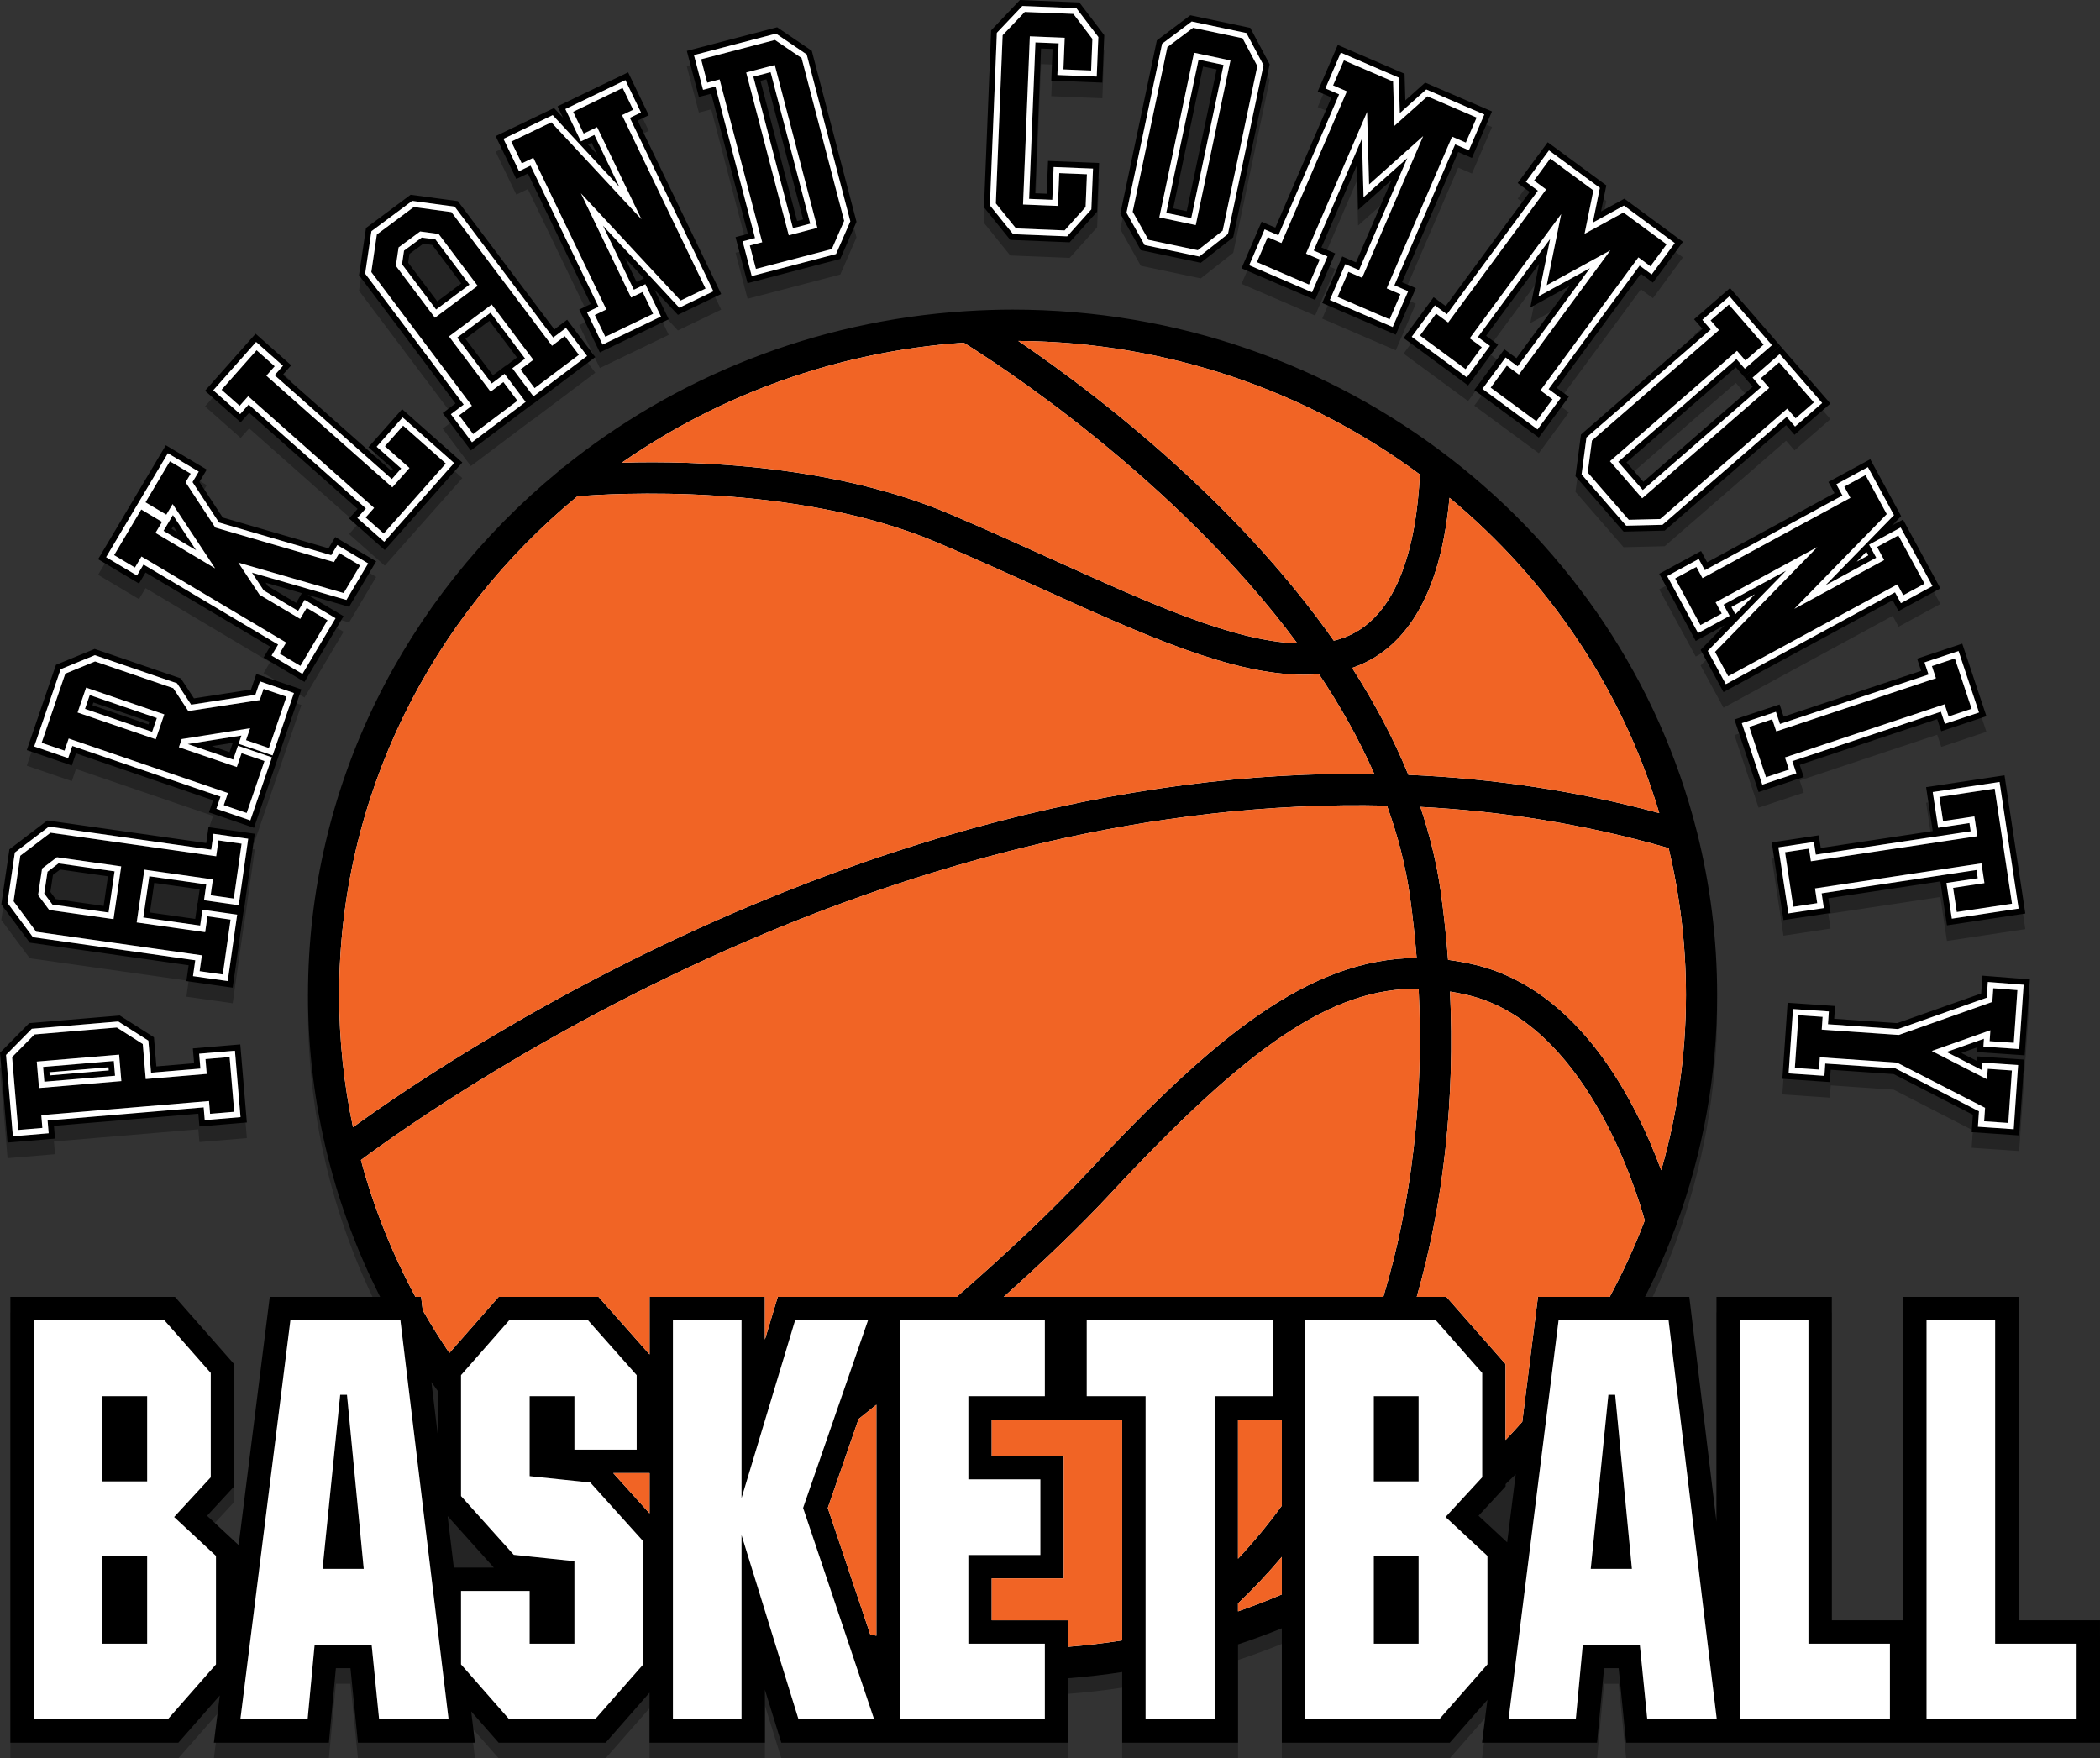
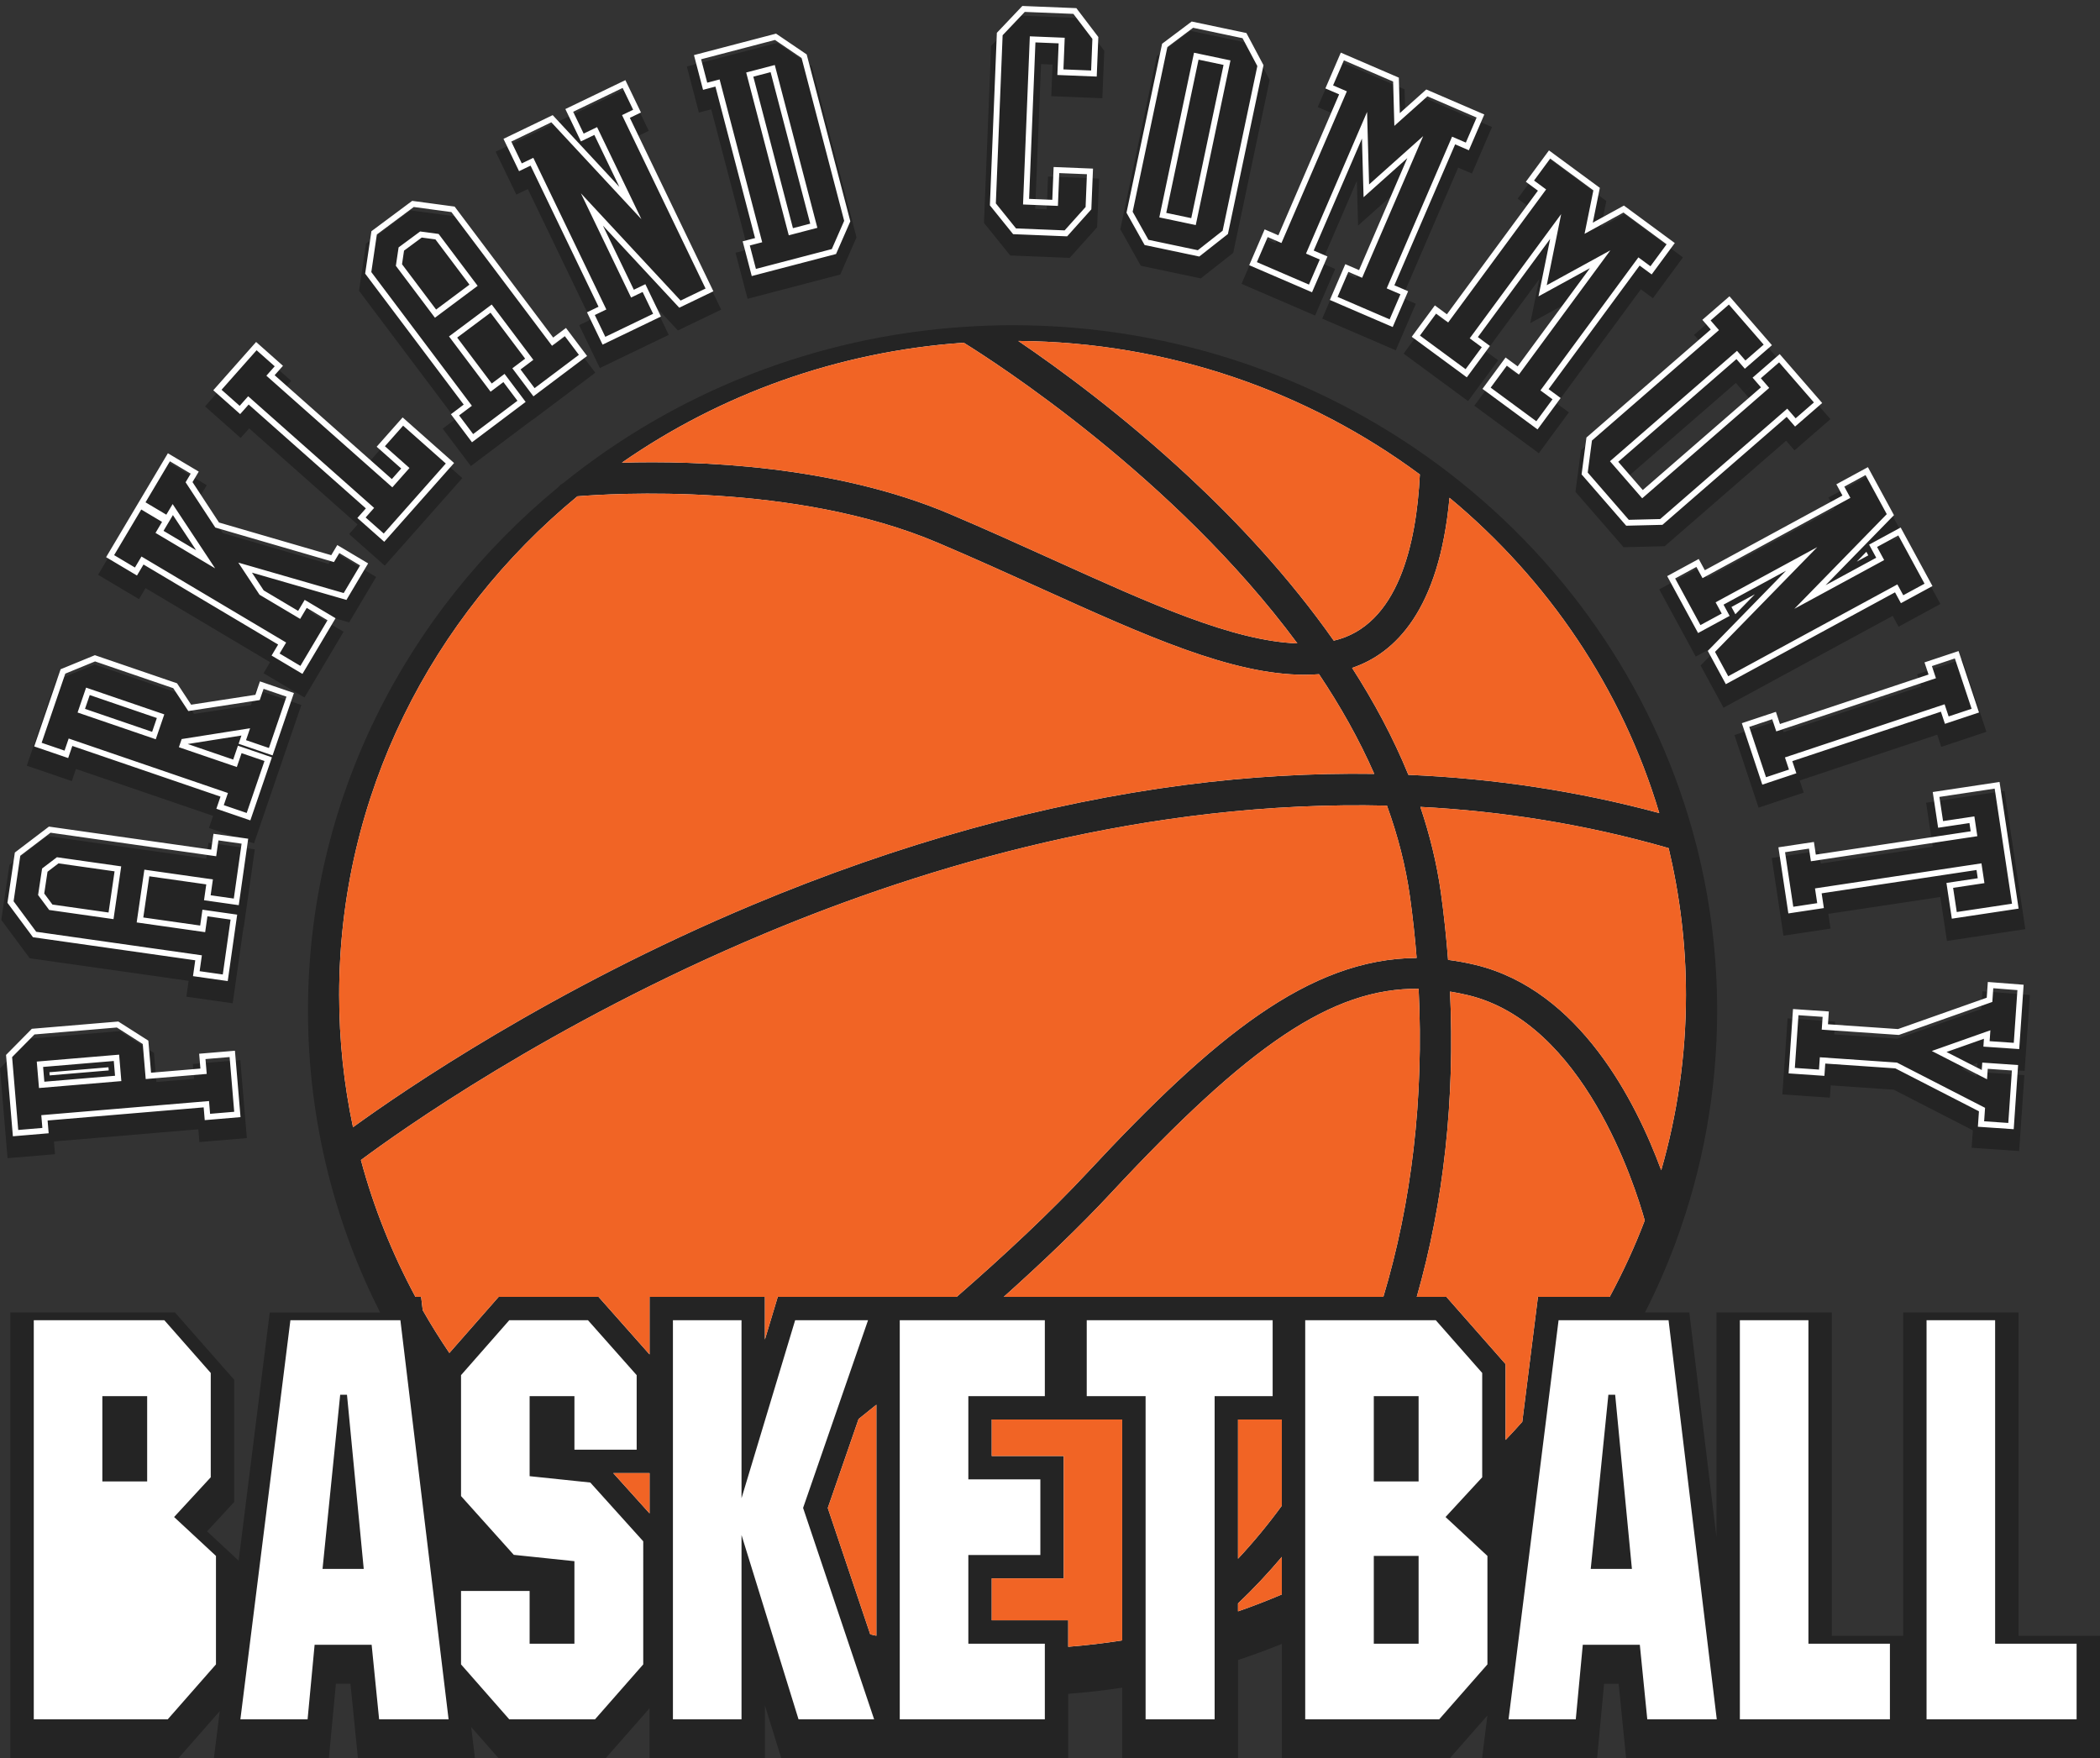
<svg xmlns="http://www.w3.org/2000/svg" version="1.1" x="0px" y="0px" width="269.348px" height="225.536px" viewBox="-295.3 255.637 269.348 225.536" enable-background="new -295.3 255.637 269.348 225.536" xml:space="preserve">
  <rect x="-295.3" y="255.637" width="269.348" height="225.536" fill="#333333" stroke="none" />
  <g id="_x3C_Layer_x3E__copy_2">
    <path opacity="0.3" d="M-148.979,289.726l-2.627-4.684l4.684-22.225l4.295-3.225l7.691,1.621l2.484,4.673l-4.676,22.188   l-4.16,3.271L-148.979,289.726z M-25.952,465.473v15.7h-23.945h-1.301H-71.72h-3.424h-11.588l-0.957-9.558h-1.869l-0.899,9.558   h-14.753l0.689-5.499l-4.828,5.499h-21.543v-14.672c-1.844,0.744-3.717,1.437-5.619,2.063v12.608h-14.854v-9.062   c-2.281,0.35-4.59,0.615-6.924,0.793v8.269h-20.721h-3.887h-12.193l-2.104-6.798v6.798h-14.795v-6.421l-5.635,6.421h-13.72   l-3.521-4.011l0.484,4.011h-15.01l-0.959-9.558h-1.869l-0.9,9.558h-14.75l0.76-6.058l-5.316,6.058h-21.544v-57.188h21.105   l7.594,8.629V448.3l-3.471,3.765l4.049,3.762l3.99-31.84h14.156c-2.827-5.582-5.062-11.496-6.626-17.666   c-0.04-0.112-0.068-0.228-0.086-0.344c-1.656-6.645-2.54-13.578-2.54-20.711c0-26.895,12.482-51.001,32.102-67.141   c0.17-0.213,0.384-0.39,0.629-0.519c14.227-11.489,32.121-18.816,51.695-20.061c0.018-0.001,0.034-0.002,0.052-0.003   c1.948-0.123,3.912-0.192,5.893-0.192c42.361,0,78.001,28.504,87.736,66.832c0.026,0.077,0.043,0.157,0.061,0.237   c1.677,6.685,2.572,13.665,2.572,20.846c0,10.346-1.853,20.278-5.242,29.506c-0.035,0.151-0.088,0.297-0.156,0.435   c-1.123,3.007-2.412,5.937-3.854,8.778h5.682l3.484,28.842v-28.842h14.795v41.488h9.15v-41.488h14.795v41.488H-25.952z    M-158.104,288.715l3.521-3.926l0.254-6.245l-6.549-0.264l-0.17,4.205l-1.477-0.06l0.75-18.569l1.477,0.06l-0.164,4.058   l6.549,0.264l0.246-6.094l-3.195-4.197l-7.619-0.31l-3.697,3.896l-0.916,22.694l3.369,4.181L-158.104,288.715z M-204.074,269.659   l4.701,17.98l-1.588,0.416l1.544,5.906l11.89-3.109l2.082-4.766l-5.734-21.934l-4.444-3.016l-11.583,3.029l1.544,5.907   L-204.074,269.659z M-35.616,393.003l0.668-9.739l-6.086-0.477l-0.156,2.283l-10.771,3.804l-8.082-0.556l0.113-1.639l-6.09-0.417   l-0.672,9.753l6.092,0.418l0.107-1.578l8.086,0.557l10.148,5.21l-0.152,2.237l6.09,0.418l0.668-9.724l-6.092-0.417l-0.039,0.566   l-1.957-1.004l2.076-0.733l-0.043,0.618L-35.616,393.003z M-48.892,343.685l-17.635,5.871l-0.52-1.559l-5.791,1.928l3.098,9.307   l5.791-1.929l-0.518-1.559l17.635-5.87l0.518,1.559l5.793-1.929l-3.098-9.306l-5.791,1.928L-48.892,343.685z M-47.405,364.241   l-14.366,2.164l-0.245-1.623l-6.037,0.908l1.502,9.966l6.037-0.91l-0.285-1.891l14.365-2.163l0.85,5.639l10.053-1.515l-2.67-17.729   l-10.055,1.515L-47.405,364.241z M-109.872,296.899l-1.547-1.139l-3.853,5.235l8.271,6.09l3.854-5.233l-1.549-1.14l6.814-9.254   l-1.142,5.628l5.035-2.761l-6.813,9.255l-1.547-1.139l-3.854,5.234l8.272,6.092l3.854-5.235l-1.547-1.138l10.782-14.646   l1.548,1.139l3.852-5.234l-7.514-5.532l-2.996,1.644l0.681-3.35l-7.517-5.533l-3.854,5.234l1.547,1.139L-109.872,296.899z    M-227.597,279.887l8.064,16.746l-1.479,0.713l2.649,5.5l8.836-4.255l-1.829-3.799l3.005,3.232l5.55-2.672l-10.714-22.248   l1.426-0.687l-2.648-5.501l-9.052,4.359l0.7,1.453l-1.15-1.236l-7.486,3.605l2.649,5.5L-227.597,279.887z M-133.487,286.077   l-2.572,5.969l9.434,4.066l2.574-5.971l-1.764-0.76l4.547-10.555l0.16,5.74l4.281-3.825l-4.549,10.554l-1.764-0.76l-2.572,5.97   l9.436,4.065l2.572-5.971l-1.764-0.76l7.196-16.701l1.765,0.76l2.572-5.969l-8.57-3.695l-2.547,2.277l-0.097-3.414l-8.567-3.695   l-2.574,5.971l1.764,0.76l-7.197,16.703L-133.487,286.077z M-60.003,320.896l-16.334,8.867l-0.782-1.443l-5.365,2.914l4.681,8.619   l3.705-2.013l-3.082,3.159l2.938,5.413l21.699-11.78l0.754,1.391l5.365-2.912l-4.793-8.828l-1.416,0.769l1.178-1.208l-3.963-7.302   l-5.365,2.913L-60.003,320.896z M-92.526,313.38l-0.703,5.344l6.174,7.104l5.273-0.129l15.57-13.53l1.076,1.239l4.608-4.005   l-6.435-7.402l-4.608,4.004l1.078,1.24l-14.029,12.191l-2.166-2.49l14.031-12.192l1.076,1.24l4.608-4.005l-6.434-7.403   l-4.609,4.005l1.078,1.239L-92.526,313.38z M-285.555,354.269l17.587,6.019l-0.531,1.554l5.777,1.977l6.074-17.756l-5.777-1.977   l-0.684,2.002l-7.313,1.125l-1.684-2.559l-11.049-3.779l-4.969,2.038l-3.74,10.935l5.775,1.978L-285.555,354.269z    M-263.342,310.583l13.91,12.33l-1.089,1.229l4.569,4.051l9.952-11.229l-7.72-6.843l-4.328,4.883l3.151,2.792l-0.208,0.235   l-13.912-12.33l1.069-1.206l-4.568-4.05l-6.486,7.317l4.569,4.05L-263.342,310.583z M-276.632,331.075l15.976,9.5l-0.839,1.412   l5.248,3.119l5.012-8.43l-4.618-2.746l5.335,1.541l3.464-5.828l-5.247-3.119l-0.86,1.445l-13.575-3.951l-2.99-4.56l0.945-1.588   l-5.249-3.12l-8.688,14.616l5.246,3.12L-276.632,331.075z M-288.383,402.05l18.521-1.559l0.138,1.637l6.085-0.512l-0.842-10.013   l-6.084,0.513l0.16,1.903l-4.837,0.407l-0.314-3.739l-4.379-2.789l-11.619,0.979l-3.746,3.794l0.969,11.524l6.084-0.51   L-288.383,402.05z M-238.515,310.623l3.607,4.794l7.862-5.915l0.019,0.022l8.078-6.078l-3.607-4.793l-1.642,1.234l-12.376-16.451   l-6.059-0.817l-5.723,4.262l-0.895,6.056l12.377,16.45L-238.515,310.623z M-271.105,381.449l-0.289,2.033l5.94,0.844l1.384-9.741   l0.028,0.006l1.423-10.009l-5.94-0.845l-0.289,2.035l-20.382-2.896l-4.864,3.701l-1.039,7.059l3.646,4.917L-271.105,381.449z" />
-     <path d="M-274.326,323.729l4.188,2.489l-2.984-4.513L-274.326,323.729z M-272.57,323.901l-0.728-0.434l0.209-0.352L-272.57,323.901   z M-276.632,329.075l15.976,9.5l-0.839,1.412l5.248,3.119l5.012-8.43l-4.618-2.746l5.335,1.541l3.464-5.828l-5.247-3.119   l-0.86,1.445l-13.575-3.951l-2.99-4.56l0.945-1.588l-5.249-3.12l-8.688,14.616l5.246,3.12L-276.632,329.075z M-281.69,327.106   l4.245-7.143h0.001l3.677-6.186l3.959,2.354l-0.801,1.346l3.399,5.185l14.397,4.19l0.774-1.301l3.957,2.354l-2.784,4.685   l-12.118-3.499l1.506,2.278l4.418,2.627l0.84-1.412l3.959,2.353l-4.246,7.142l-3.959-2.353l0.84-1.412l-17.267-10.267l-0.84,1.412   L-281.69,327.106z M-256.58,331.72l-0.741,1.248l-3.626-2.156l-0.288-0.436L-256.58,331.72z M-285.555,352.269l17.587,6.019   l-0.531,1.554l5.777,1.977l6.074-17.756l-5.777-1.977l-0.684,2.002l-7.313,1.125l-1.684-2.559l-11.049-3.779l-4.969,2.038   l-3.74,10.935l5.775,1.978L-285.555,352.269z M-290.912,351.382l3.388-9.902l4.394-1.803l10.538,3.606l1.809,2.745l8.236-1.269   l0.589-1.721l4.357,1.491l-2.737,8.002l-4.357-1.491l0.361-1.058l-6.893,1.088l5.837,1.998l0.609-1.78l4.357,1.491l-2.767,8.086   l-4.358-1.491l0.532-1.554l-19.007-6.504l-0.532,1.555L-290.912,351.382z M-265.447,350.918l-0.41,1.198l-2.267-0.776   L-265.447,350.918z M-266.597,358.909l2.939,1.005l2.281-6.667l-2.938-1.006l-0.609,1.779l-7.431-2.541l0.358-1.045l8.774-1.386   l-0.522,1.526l2.938,1.005l2.252-6.583l-2.938-1.005l-0.493,1.44l-9.16,1.409l-1.932-2.933l-10.029-3.432l-3.818,1.565   l-3.035,8.871l2.938,1.005l0.532-1.555l20.425,6.99L-266.597,358.909z M-275.321,350.463l-10.029-3.433l1.093-3.191l10.029,3.432   L-275.321,350.463z M-275.788,349.51l0.606-1.772l-8.609-2.946l-0.607,1.772L-275.788,349.51z M-283.324,345.745l7.19,2.46   l-0.121,0.354l-7.19-2.461L-283.324,345.745z M-281.376,372.686l0.771-5.282l-7.19-1.021l-1.41,1.073l-0.421,2.791l1.05,1.417   L-281.376,372.686z M-288.509,367.868l0.919-0.699l6.134,0.871l-0.553,3.799l-6.151-0.874l-0.679-0.914L-288.509,367.868z    M-258.598,338.053l-18.556-11.032l-0.839,1.412l-2.67-1.588l3.479-5.852l2.669,1.587l-0.839,1.412l7.647,4.547l-5.45-8.243   l-0.81,1.359l-2.668-1.586l3.127-5.262l2.67,1.586l-0.656,1.104l3.808,5.808l15.22,4.428l0.687-1.155l2.669,1.587l-2.105,3.542   l-13.52-3.904l2.726,4.122l5.21,3.098l0.84-1.412l2.669,1.588l-3.479,5.852l-2.669-1.587L-258.598,338.053z M-236.417,308.919   l1.803,2.396l5.682-4.273l-1.803-2.396l-1.643,1.234l-5.334-7.09l5.479-4.092l5.338,7.095l-1.641,1.235l1.803,2.396l5.682-4.273   l-1.805-2.397l-1.642,1.235l-12.901-17.148l-4.831-0.652l-4.735,3.524l-0.711,4.822l12.901,17.149L-236.417,308.919z    M-244.526,289.733l0.35-2.363l2.766-2.044l2.368,0.319l5.007,6.655l-5.479,4.093L-244.526,289.733z M-238.515,308.623l3.607,4.794   l7.862-5.915l0.019,0.022l8.078-6.078l-3.607-4.793l-1.642,1.234l-12.376-16.451l-6.059-0.817l-5.723,4.262l-0.895,6.056   l12.377,16.45L-238.515,308.623z M-248.464,290.735l0.803-5.438l5.229-3.894l5.444,0.734l12.639,16.801l1.642-1.234l2.706,3.595   l-6.88,5.177l-2.705-3.597l1.642-1.235l-4.438-5.897l-4.278,3.194l4.432,5.89l1.643-1.235l2.705,3.596l-6.881,5.176l-2.705-3.596   l1.643-1.235L-248.464,290.735z M-230.418,302.567l-0.018-0.023l-1.643,1.234l-3.527-4.688l3.075-2.297l3.538,4.702   L-230.418,302.567z M-247.315,320.785l-16.156-14.32l-1.089,1.229l-2.324-2.061l4.496-5.072l2.323,2.06l-1.069,1.207l16.155,14.319   l2.199-2.48l-3.151-2.792l2.337-2.638l5.475,4.854l-7.961,8.983l-2.324-2.06L-247.315,320.785z M-263.342,308.583l13.91,12.33   l-1.089,1.229l4.569,4.051l9.952-11.229l-7.72-6.843l-4.328,4.883l3.151,2.792l-0.208,0.235l-13.912-12.33l1.069-1.206l-4.568-4.05   l-6.486,7.317l4.569,4.05L-263.342,308.583z M-267.943,305.696l5.491-6.194l3.446,3.056l-1.069,1.207l15.033,13.324l1.203-1.357   l-3.15-2.793l3.332-3.76l6.598,5.848l-8.957,10.106l-3.447-3.055l1.09-1.229l-15.034-13.324l-1.089,1.229L-267.943,305.696z    M-119.095,455.216h5.746v11.257h-5.746V455.216z M-119.095,434.719h5.746v10.939h-5.746V434.719z M-88.138,434.542l2.147,22.338   h-5.283l2.265-22.338H-88.138z M-239.451,286.346l-1.756-0.237l-2.271,1.678l-0.258,1.744l4.373,5.813l4.277-3.194   L-239.451,286.346z M-242.949,289.331l0.166-1.126l1.775-1.312l1.145,0.154l3.725,4.951l-3.076,2.297L-242.949,289.331z    M-250.796,434.542l2.148,22.338h-5.283l2.264-22.338H-250.796z M-36.403,463.473v-41.488h-14.795v41.488h-9.15v-41.488h-14.795   v28.842l-3.484-28.842h-5.682c1.441-2.842,2.73-5.771,3.854-8.778c0.068-0.138,0.121-0.283,0.156-0.435   c3.39-9.228,5.242-19.16,5.242-29.506c0-7.181-0.896-14.161-2.572-20.846c-0.018-0.08-0.034-0.16-0.061-0.237   c-9.734-38.328-45.375-66.832-87.736-66.832c-1.981,0-3.945,0.069-5.893,0.192c-0.018,0.001-0.034,0.002-0.052,0.003   c-19.574,1.244-37.468,8.571-51.695,20.061c-0.245,0.129-0.459,0.306-0.629,0.519c-19.62,16.14-32.102,40.246-32.102,67.141   c0,7.133,0.884,14.066,2.54,20.711c0.018,0.116,0.046,0.231,0.086,0.344c1.564,6.17,3.799,12.084,6.626,17.666h-14.156l-3.99,31.84   l-4.049-3.762l3.471-3.765v-15.687l-7.594-8.629h-21.105v57.188h21.544l5.316-6.058l-0.76,6.058h14.75l0.9-9.558h1.869l0.959,9.558   h15.01l-0.484-4.011l3.521,4.011h13.72l5.635-6.421v6.421h14.795v-6.798l2.104,6.798h12.193h3.887h20.721v-8.269   c2.334-0.178,4.643-0.443,6.924-0.793v9.062h14.854v-12.608c1.902-0.627,3.775-1.319,5.619-2.063v14.672h21.543l4.828-5.499   l-0.689,5.499h14.753l0.899-9.558h1.869l0.957,9.558h11.588h3.424h20.521h1.301h23.945v-15.7H-36.403z M-267.6,469.127   l-6.184,7.045h-17.184v-51.188h16.748l5.951,6.761v13.382l-4.702,5.098l5.37,4.991h0.001V469.127z M-79.058,383.266   c0,7.785-1.119,15.316-3.173,22.476c-3.228-8.757-10.459-23.142-23.858-26.347c-1.176-0.283-2.334-0.49-3.479-0.637   c-0.22-2.855-0.521-5.727-0.919-8.609c-0.521-3.765-1.434-7.44-2.637-11.013c10.443,0.545,21.126,2.202,31.845,5.29   C-79.843,370.486-79.058,376.786-79.058,383.266z M-109.787,421.982h-3.798c3.479-12.156,4.914-25.431,4.267-39.157   c0.759,0.124,1.524,0.274,2.297,0.459c14.834,3.547,21.412,24.37,22.677,28.896c-1.281,3.379-2.797,6.646-4.496,9.805h-9.201   l-2.01,16.022c-0.701,0.788-1.41,1.568-2.14,2.331v-9.727L-109.787,421.982z M-82.481,359.928   c-10.357-2.795-21.109-4.431-32.176-4.903c-1.966-4.806-4.439-9.396-7.219-13.715c5.525-1.861,11.168-7.404,12.49-21.82   C-96.732,330.003-87.239,343.992-82.481,359.928z M-113.188,316.498c-0.443,8.933-2.783,19.392-11.039,21.317   c-5.74-8.174-12.41-15.26-18.412-20.859c-8.605-8.028-16.857-14.061-22.058-17.587   C-145.361,299.526-127.524,305.884-113.188,316.498z M-171.695,299.597c3.835,2.371,26.999,17.211,42.795,38.571   c-8.331-0.335-18.677-5.015-31.348-10.746c-4.206-1.903-8.555-3.87-13.188-5.84c-14.92-6.343-32.608-6.873-42.102-6.599   C-202.993,306.269-187.966,300.735-171.695,299.597z M-251.797,383.266c0-25.61,11.881-48.561,30.554-63.966   c4.273-0.352,27.878-1.845,46.242,5.963c4.59,1.951,8.918,3.909,13.104,5.803c13.576,6.142,24.588,11.123,33.947,11.123   c0.617,0,1.225-0.028,1.828-0.072c2.721,4.066,5.137,8.341,7.085,12.785c-7.946-0.117-16.045,0.349-24.274,1.416   c-18.021,2.338-36.685,7.517-55.47,15.389c-25.705,10.772-44.687,23.761-51.242,28.517   C-251.185,394.744-251.797,389.072-251.797,383.266z M-246.674,476.173l-0.959-9.558h-7.314l-0.9,9.558h-8.621l6.415-51.188h14.108   l6.182,51.188H-246.674z M-239.967,432.91c0.265,0.375,0.529,0.751,0.799,1.121v5.498L-239.967,432.91z M-237.889,450.107   l5.925,6.604h-5.127L-237.889,450.107z M-212.798,469.128l-6.184,7.044h-11.002l-6.184-7.045v-9.416h8.797v6.762h5.747v-10.585   l-7.78-0.813l-6.764-7.54v-15.507l6.184-7.043h10.102l6.242,7.043v9.56h-7.983v-6.868h-5.747v10.268l7.779,0.813l6.793,7.541   V469.128z M-211.988,449.758l-4.658-5.171h4.658V449.758z M-211.988,429.369l-6.544-7.385h-12.81l-6.322,7.201   c-1.206-1.785-2.35-3.61-3.416-5.485l-0.207-1.716h-0.729c-2.97-5.522-5.339-11.394-6.992-17.547   c4.635-3.457,24.262-17.515,51.771-29.043c20.745-8.693,49.117-17.159,79.829-16.419c1.38,3.803,2.401,7.717,2.957,11.722   c0.364,2.621,0.644,5.226,0.851,7.814c-13.826,0.106-26.027,10.127-42.166,27.465c-4.809,5.164-10.684,10.652-16.826,16.008h-7.162   h-3.143h-12.646l-1.65,5.477v-5.477h-14.795V429.369z M-200.193,452.525v23.647h-8.795v-51.188h8.795v22.834l6.879-22.834h9.348   l-8.33,24.072l9.113,27.115h-9.696L-200.193,452.525z M-182.896,465.452c-0.264-0.054-0.522-0.121-0.786-0.177l-5.446-16.205   l3.952-11.42c0.755-0.602,1.515-1.213,2.28-1.83V465.452z M-161.288,476.173h-18.608v-51.188h18.608v9.734h-9.811v10.678h9.236   v9.698h-9.236v11.378h9.811V476.173z M-151.364,466.049c-2.279,0.364-4.589,0.633-6.924,0.82v-3.396h-9.811v-5.378h9.236v-15.698   h-9.236v-4.678h9.186h0.625h6.924V466.049z M-139.511,434.719v41.454h-8.854v-41.454h-7.549v-9.734h23.844v9.734H-139.511z    M-130.892,460.156c-1.842,0.783-3.714,1.51-5.619,2.169v-1.019c1.969-1.863,3.838-3.861,5.619-5.968V460.156z M-130.892,448.773   c-1.754,2.403-3.629,4.672-5.619,6.801v-17.856h5.619V448.773z M-130.892,421.982h-27.396h-0.625h-7.643   c4.995-4.473,9.717-8.983,13.717-13.28c17.668-18.983,28.353-26.353,39.492-26.236c0.696,14.036-0.904,27.452-4.524,39.519h-11.198   v-0.002H-130.892z M-104.521,469.127l-6.184,7.045h-17.187v-51.188h16.75l5.951,6.761v13.382l-4.703,5.098l5.371,4.991h0.001   V469.127z M-105.661,450.064l3.471-3.765v-0.296c0.438-0.416,0.868-0.837,1.297-1.262l-1.096,8.732L-105.661,450.064z    M-84.017,476.173l-0.957-9.558h-7.316l-0.898,9.558h-8.623l6.416-51.188h14.107l6.184,51.188H-84.017z M-52.897,476.173h-19.246   v-51.188h8.795v41.488h10.451V476.173z M-28.952,476.173h-19.246v-51.188h8.795v41.488h10.451V476.173z M-288.383,400.05   l18.521-1.559l0.138,1.637l6.085-0.512l-0.842-10.013l-6.084,0.513l0.16,1.903l-4.837,0.407l-0.314-3.739l-4.379-2.789   l-11.619,0.979l-3.746,3.794l0.969,11.524l6.084-0.51L-288.383,400.05z M-293.647,401.387l-0.878-10.435l3.31-3.353l11.09-0.933   l3.852,2.453l0.346,4.114l6.331-0.531l-0.16-1.904l4.589-0.386l0.717,8.517l-4.59,0.387l-0.137-1.638l-20.018,1.685l0.138,1.637   L-293.647,401.387z M-289.772,392.491l0.159,1.897l9.068-0.764l-0.159-1.896L-289.772,392.491z M-288.929,393.578l-0.034-0.403   l7.573-0.638l0.034,0.402L-288.929,393.578z M-271.105,379.449l-0.289,2.033l5.94,0.844l1.384-9.741l0.028,0.006l1.423-10.009   l-5.94-0.845l-0.289,2.035l-20.382-2.896l-4.864,3.701l-1.039,7.059l3.646,4.917L-271.105,379.449z M-293.396,364.989l4.372-3.327   l20.814,2.957l0.289-2.034l4.454,0.634l-1.211,8.523l-4.455-0.633l0.289-2.034l-7.307-1.038l-0.771,5.283l7.297,1.035l0.289-2.033   l4.455,0.634l-1.211,8.522l-4.455-0.633l0.289-2.033l-20.814-2.959l-3.274-4.414L-293.396,364.989z M-269.691,369.711l-0.251,1.768   l-0.029-0.004l-0.289,2.033l-5.81-0.824l0.554-3.8L-269.691,369.711z M-282.173,455.216h5.748v11.257h-5.748V455.216z    M-269.407,378.175l-0.289,2.035l2.969,0.422l1-7.039l-2.969-0.422l-0.289,2.034l-8.785-1.248l0.986-6.769l8.79,1.25l-0.289,2.034   l2.97,0.422l1-7.04l-2.97-0.422l-0.289,2.034l-21.247-3.018l-3.879,2.95l-0.859,5.841l2.902,3.916L-269.407,378.175z    M-289.901,367.041l1.902-1.446l8.245,1.172l-0.987,6.768l-8.25-1.173l-1.424-1.918L-289.901,367.041z M-268.492,396.869   l0.138,1.637l3.094-0.26l-0.59-7.021l-3.095,0.26l0.16,1.904l-7.825,0.658l-0.379-4.493l-3.324-2.118l-10.563,0.89l-2.871,2.907   l0.785,9.345l3.095-0.261l-0.138-1.637L-268.492,396.869z M-290.583,391.805l10.563-0.888l0.285,3.392l-10.563,0.889   L-290.583,391.805z M-282.173,434.719h5.748v10.939h-5.748V434.719z M-60.003,318.896l-16.334,8.867l-0.782-1.443l-5.365,2.914   l4.681,8.619l3.705-2.013l-3.082,3.159l2.938,5.413l21.699-11.78l0.754,1.391l5.365-2.912l-4.793-8.828l-1.416,0.769l1.178-1.208   l-3.963-7.302l-5.365,2.913L-60.003,318.896z M-55.72,315.558l3.342,6.157l-8.773,8.987l6.498-3.527l-0.912-1.68l4.047-2.196   l4.078,7.511l-4.047,2.196l-0.756-1.392l-21.699,11.781l-2.316-4.268l10.041-10.287l-8.021,4.354l0.783,1.443l-4.048,2.197   l-3.963-7.3l4.047-2.197l0.783,1.442l17.652-9.582l-0.783-1.443L-55.72,315.558z M-55.671,326.873l-1.479,0.803l1.23-1.26   L-55.671,326.873z M-73.222,333.497l3.002-1.631l-2.498,2.56L-73.222,333.497z M-48.892,341.685l-17.635,5.871l-0.52-1.559   l-5.791,1.928l3.098,9.307l5.791-1.929l-0.518-1.559l17.635-5.87l0.518,1.559l5.793-1.929l-3.098-9.306l-5.791,1.928   L-48.892,341.685z M-44.093,339.147l2.623,7.881l-4.369,1.455l-0.519-1.559l-19.06,6.344l0.521,1.559l-4.368,1.455l-2.625-7.883   l4.368-1.455l0.521,1.559l19.059-6.344l-0.52-1.559L-44.093,339.147z M-57.97,319.499l-0.783-1.443l2.729-1.48l2.722,5.012   l-11.854,12.143l11.519-6.254l-0.91-1.679l2.729-1.481l3.361,6.192l-2.729,1.481l-0.756-1.391l-21.696,11.779l-1.695-3.122   l13.119-13.44l-13.041,7.08l0.785,1.442l-2.73,1.481l-3.246-5.982l2.729-1.48l0.783,1.441L-57.97,319.499z M-74.822,297.978   l-1.076-1.238l2.345-2.037l4.465,5.139l-2.344,2.037l-1.076-1.24l-16.295,14.16l4.133,4.755l16.293-14.159l-1.076-1.24l2.344-2.036   l4.465,5.139l-2.344,2.036l-1.076-1.239l-16.295,14.16l-4.029,0.099l-5.268-6.063l0.543-4.109L-74.822,297.978z M-92.526,311.38   l-0.703,5.344l6.174,7.104l5.273-0.129l15.57-13.53l1.076,1.239l4.608-4.005l-6.435-7.402l-4.608,4.004l1.078,1.24l-14.029,12.191   l-2.166-2.49l14.031-12.192l1.076,1.24l4.608-4.005l-6.434-7.403l-4.609,4.005l1.078,1.239L-92.526,311.38z M-76.955,296.664   l3.478-3.021l5.448,6.271l-3.478,3.021l-1.075-1.238l-15.162,13.176l3.147,3.623l15.162-13.176l-1.078-1.24l3.478-3.021   l5.448,6.271l-3.477,3.021l-1.076-1.24l-15.934,13.845l-4.65,0.114l-5.721-6.584l0.623-4.728l15.943-13.854L-76.955,296.664z    M-96.995,279.935l-1.547-1.139l2.074-2.818l5.537,4.076l-1.132,5.577l4.99-2.735l5.535,4.075l-2.074,2.819l-1.547-1.139   l-12.563,17.063l1.547,1.139l-2.073,2.818l-5.857-4.313l2.074-2.817l1.547,1.14l11.731-15.935l-8.159,4.473l1.85-9.12   l-11.731,15.935l1.549,1.139l-2.076,2.817l-5.857-4.312l2.074-2.817l1.547,1.139L-96.995,279.935z M-47.405,362.241l-14.366,2.164   l-0.245-1.623l-6.037,0.908l1.502,9.966l6.037-0.91l-0.285-1.891l14.365-2.163l0.85,5.639l10.053-1.515l-2.67-17.729l-10.055,1.515   L-47.405,362.241z M-38.835,355.94l2.447,16.245l-8.567,1.291l-0.691-4.583l4.017-0.604l-0.158-1.056l-19.865,2.991l0.285,1.891   l-4.555,0.687l-1.277-8.48l4.555-0.687l0.244,1.624l19.863-2.992l-0.158-1.057l-4.016,0.604l-0.691-4.582L-38.835,355.94z    M-46.995,342.633l-0.518-1.558l2.944-0.98l2.149,6.458l-2.946,0.981l-0.519-1.559l-20.479,6.817l0.519,1.558l-2.945,0.981   l-2.15-6.458l2.945-0.98l0.52,1.558L-46.995,342.633z M-40.013,387.792l-7.514,2.655l7.084,3.629l0.092-1.342l3.098,0.213   l-0.463,6.731l-3.098-0.212l0.119-1.729l-11.303-5.803l-9.889-0.681l-0.109,1.579l-3.098-0.212l0.465-6.763l3.098,0.213   l-0.113,1.639l9.889,0.68l11.992-4.234l0.121-1.758l3.096,0.242l-0.465,6.762l-3.098-0.213L-40.013,387.792z M-35.616,391.003   l0.668-9.739l-6.086-0.477l-0.156,2.283l-10.771,3.804l-8.082-0.556l0.113-1.639l-6.09-0.417l-0.672,9.753l6.092,0.418l0.107-1.578   l8.086,0.557l10.148,5.21l-0.152,2.237l6.09,0.418l0.668-9.724l-6.092-0.417l-0.039,0.566l-1.957-1.004l2.076-0.733l-0.043,0.618   L-35.616,391.003z M-45.636,390.574l4.521,2.314l0.065-0.953l4.595,0.314l-0.563,8.229l-4.595-0.314l0.136-1.982l-10.726-5.507   l-8.986-0.616l-0.108,1.577l-4.594-0.315l0.565-8.256l4.596,0.313l-0.112,1.64l8.983,0.616l11.381-4.021l0.14-2.021l4.592,0.358   l-0.566,8.251l-4.594-0.315l0.068-1.008L-45.636,390.574z M-46.08,360.959l-0.47-3.101l7.088-1.066l2.224,14.763l-7.086,1.067   l-0.468-3.101l4.017-0.604l-0.383-2.539l-21.349,3.216l0.285,1.891l-3.07,0.463l-1.055-6.998l3.07-0.462l0.246,1.623l21.346-3.215   l-0.381-2.539L-46.08,360.959z M-109.872,294.899l-1.547-1.139l-3.853,5.235l8.271,6.09l3.854-5.233l-1.549-1.14l6.814-9.254   l-1.142,5.628l5.035-2.761l-6.813,9.255l-1.547-1.139l-3.854,5.234l8.272,6.092l3.854-5.235l-1.547-1.138l10.782-14.646   l1.548,1.139l3.852-5.234l-7.514-5.532l-2.996,1.644l0.681-3.35l-7.517-5.533l-3.854,5.234l1.547,1.139L-109.872,294.899z    M-99.591,278.956l2.965-4.025l6.525,4.803l-0.904,4.463l3.992-2.189l6.524,4.805l-2.963,4.026l-1.547-1.138l-11.675,15.854   l1.547,1.139l-2.965,4.026l-7.063-5.2l2.965-4.026l1.548,1.139l9.271-12.595l-6.599,3.617l1.496-7.375l-9.272,12.596l1.549,1.139   l-2.967,4.026l-7.064-5.201l2.966-4.026l1.545,1.139l11.674-15.854L-99.591,278.956z M-141.573,263.289l-4.143,19.653l3.207,0.675   l4.143-19.653L-141.573,263.289z M-143.089,282.729l-1.738-0.367l3.832-18.187l1.74,0.367L-143.089,282.729z M-191.379,284.324   l-5.082-19.433l-2.217,0.579l5.081,19.433L-191.379,284.324z M-196.997,265.808l4.703,17.981l-0.767,0.2l-4.702-17.981   L-196.997,265.808z M-203.002,265.826l5.461,20.884l-1.589,0.416l0.785,3.004l9.734-2.545l1.585-3.622l-5.461-20.884l-3.414-2.317   l-9.475,2.478l0.785,3.004L-203.002,265.826z M-195.925,263.978l5.461,20.883l-3.668,0.959l-5.461-20.883L-195.925,263.978z    M-158.104,286.715l3.521-3.926l0.254-6.245l-6.549-0.264l-0.17,4.205l-1.477-0.06l0.75-18.569l1.477,0.06l-0.164,4.058   l6.549,0.264l0.246-6.094l-3.195-4.197l-7.619-0.31l-3.697,3.896l-0.916,22.694l3.369,4.181L-158.104,286.715z M-167.441,259.845   l3.268-3.443l6.928,0.279l2.818,3.702l-0.205,5.076l-5.049-0.204l0.164-4.057l-2.978-0.121l-0.811,20.068l2.975,0.121l0.17-4.207   l5.051,0.205l-0.213,5.225l-3.104,3.463l-6.929-0.279l-2.98-3.697L-167.441,259.845z M-134.089,289.261l1.386-3.214l1.764,0.761   l8.388-19.457l-1.767-0.762l1.388-3.214l6.313,2.721l0.158,5.688l4.242-3.791l6.313,2.721l-1.385,3.214l-1.765-0.76l-8.385,19.458   l1.764,0.76l-1.387,3.215l-6.68-2.879l1.385-3.214l1.766,0.761l7.83-18.172l-6.938,6.2l-0.258-9.301l-7.832,18.171l1.766,0.76   l-1.387,3.215L-134.089,289.261z M-204.074,267.659l4.701,17.98l-1.588,0.416l1.544,5.906l11.89-3.109l2.082-4.766l-5.734-21.934   l-4.444-3.016l-11.583,3.029l1.544,5.907L-204.074,267.659z M-195.763,259.95l3.93,2.666l5.598,21.408l-1.833,4.194l-10.812,2.827   l-1.165-4.455l1.589-0.416l-5.082-19.432l-1.588,0.416l-1.165-4.456L-195.763,259.95z M-228.376,276.596l-1.347-2.798l5.138-2.475   l11.555,12.431l-5.688-11.81l-1.722,0.828l-1.347-2.797l6.348-3.058l1.348,2.798l-1.426,0.688l10.713,22.246l-3.201,1.543   l-12.79-13.76l6.439,13.37l1.479-0.712l1.348,2.799l-6.133,2.953l-1.348-2.798l1.479-0.712l-9.365-19.45L-228.376,276.596z    M-164.985,284.937l-2.588-3.211l0.871-21.567l2.84-2.993l6.234,0.252l2.438,3.206l-0.161,4.058l-3.552-0.144l0.164-4.058   l-4.475-0.182l-0.871,21.568l4.475,0.181l0.17-4.206l3.55,0.143l-0.17,4.207l-2.689,2.998L-164.985,284.937z M-227.597,277.887   l8.064,16.746l-1.479,0.713l2.649,5.5l8.836-4.255l-1.829-3.799l3.005,3.232l5.55-2.672l-10.714-22.248l1.426-0.687l-2.648-5.501   l-9.052,4.359l0.7,1.453l-1.15-1.236l-7.486,3.605l2.649,5.5L-227.597,277.887z M-224.411,270.405l8.552,9.203l-3.209-6.664   l-1.722,0.83l-1.998-4.149l7.7-3.708l1.998,4.148l-1.426,0.688l10.714,22.248l-4.375,2.107l-9.789-10.53l3.961,8.225l1.479-0.713   l1.998,4.149l-7.484,3.604l-1.999-4.148l1.479-0.713l-8.715-18.098l-1.479,0.712l-1.998-4.149L-224.411,270.405z M-219.888,274.173   l0.469-0.227l0.731,1.519L-219.888,274.173z M-212.702,291.343l-0.953,0.459l-1.483-3.08L-212.702,291.343z M-133.487,284.077   l-2.572,5.969l9.434,4.066l2.574-5.971l-1.764-0.76l4.547-10.555l0.16,5.74l4.281-3.825l-4.549,10.554l-1.764-0.76l-2.572,5.97   l9.436,4.065l2.572-5.971l-1.764-0.76l7.196-16.701l1.765,0.76l2.572-5.969l-8.57-3.695l-2.547,2.277l-0.097-3.414l-8.567-3.695   l-2.574,5.971l1.764,0.76l-7.197,16.703L-133.487,284.077z M-123.54,267.742l-1.764-0.761l1.979-4.592l7.441,3.209l0.127,4.551   l3.395-3.035l7.441,3.209l-1.979,4.591l-1.762-0.761l-7.793,18.08l1.764,0.761l-1.979,4.592l-8.059-3.472l1.98-4.592l1.764,0.76   l6.189-14.363l-5.609,5.014l-0.209-7.521l-6.189,14.363l1.765,0.76l-1.979,4.592l-8.056-3.473l1.979-4.592l1.762,0.762   L-123.54,267.742z M-141.667,287.733l3.183-2.502l4.451-21.121l-1.899-3.574l-6.341-1.336l-3.299,2.478l-4.451,21.121l2.021,3.599   L-141.667,287.733z M-142.153,262.399l4.676,0.985l-4.453,21.121l-4.674-0.985L-142.153,262.399z M-141.288,289.346l4.16-3.271   l4.676-22.188l-2.484-4.673l-7.691-1.621l-4.295,3.225l-4.684,22.225l2.627,4.684L-141.288,289.346z M-146.247,261.249l3.797-2.852   l7.016,1.479l2.193,4.124l-4.564,21.653l-3.672,2.888l-7.014-1.478l-2.322-4.143L-146.247,261.249z" />
-     <path fill="#FFFFFF" d="M-259.626,338.313l-0.84,1.412l3.959,2.353l4.246-7.142l-3.959-2.353l-0.84,1.412l-4.418-2.627   l-1.506-2.278l12.118,3.499l2.784-4.685l-3.957-2.354l-0.774,1.301l-14.397-4.19l-3.399-5.185l0.801-1.346l-3.959-2.354   l-3.677,6.186h-0.001l-4.245,7.143l3.957,2.353l0.84-1.412L-259.626,338.313z M-277.993,328.433l-2.67-1.588l3.479-5.852   l2.669,1.587l-0.839,1.412l7.647,4.547l-5.45-8.243l-0.81,1.359l-2.668-1.586l3.127-5.262l2.67,1.586l-0.656,1.104l3.808,5.808   l15.22,4.428l0.687-1.155l2.669,1.587l-2.105,3.542l-13.52-3.904l2.726,4.122l5.21,3.098l0.84-1.412l2.669,1.588l-3.479,5.852   l-2.669-1.587l0.84-1.41l-18.556-11.032L-277.993,328.433z M-274.326,323.729l1.204-2.023l2.984,4.513L-274.326,323.729z    M-239.042,285.646l-2.368-0.319l-2.766,2.044l-0.35,2.363l5.012,6.66l5.479-4.093L-239.042,285.646z M-243.736,289.53l0.258-1.744   l2.271-1.678l1.756,0.237l4.365,5.804l-4.277,3.194L-243.736,289.53z M-237.466,308.771l2.705,3.596l6.881-5.176l-2.705-3.596   l-1.643,1.235l-4.432-5.89l4.278-3.194l4.438,5.897l-1.642,1.235l2.705,3.597l6.88-5.177l-2.706-3.595l-1.642,1.234l-12.639-16.801   l-5.444-0.734l-5.229,3.894l-0.803,5.438l12.641,16.8L-237.466,308.771z M-247.675,290.535l0.711-4.822l4.735-3.524l4.831,0.652   l12.901,17.148l1.642-1.235l1.805,2.397l-5.682,4.273l-1.803-2.396l1.641-1.235l-5.338-7.095l-5.479,4.092l5.334,7.09l1.643-1.234   l1.803,2.396l-5.682,4.273l-1.803-2.396l1.642-1.234L-247.675,290.535z M-248.373,320.849l-1.09,1.229l3.447,3.055l8.957-10.106   l-6.598-5.848l-3.332,3.76l3.15,2.793l-1.203,1.357l-15.033-13.324l1.069-1.207l-3.446-3.056l-5.491,6.194l3.447,3.057l1.089-1.229   L-248.373,320.849z M-264.56,307.694l-2.324-2.061l4.496-5.072l2.323,2.06l-1.069,1.207l16.155,14.319l2.199-2.48l-3.151-2.792   l2.337-2.638l5.475,4.854l-7.961,8.983l-2.324-2.06l1.089-1.229l-16.156-14.32L-264.56,307.694z M-270.257,378.813l-0.289,2.033   l4.455,0.633l1.211-8.522l-4.455-0.634l-0.289,2.033l-7.297-1.035l0.771-5.283l7.307,1.038l-0.289,2.034l4.455,0.633l1.211-8.523   l-4.454-0.634l-0.289,2.034l-20.814-2.957l-4.372,3.327l-0.95,6.45l3.274,4.414L-270.257,378.813z M-292.698,365.399l3.879-2.95   l21.247,3.018l0.289-2.034l2.97,0.422l-1,7.04l-2.97-0.422l0.289-2.034l-8.79-1.25l-0.986,6.769l8.785,1.248l0.289-2.034   l2.969,0.422l-1,7.039l-2.969-0.422l0.289-2.035l-21.248-3.019l-2.902-3.916L-292.698,365.399z M-285.35,347.03l10.029,3.433   l1.093-3.192l-10.029-3.432L-285.35,347.03z M-275.182,347.737l-0.606,1.772l-8.61-2.946l0.607-1.772L-275.182,347.737z    M-281.39,392.537l0.034,0.402l-7.573,0.639l-0.034-0.403L-281.39,392.537z M-280.741,373.534l0.987-6.768l-8.245-1.172   l-1.902,1.446l-0.514,3.402l1.424,1.918L-280.741,373.534z M-289.205,367.455l1.41-1.073l7.19,1.021l-0.771,5.282l-7.2-1.022   l-1.05-1.417L-289.205,367.455z M-267.017,357.821l-0.532,1.554l4.358,1.491l2.767-8.086l-4.357-1.491l-0.609,1.78l-5.837-1.998   l6.893-1.088l-0.361,1.058l4.357,1.491l2.737-8.002l-4.357-1.491l-0.589,1.721l-8.236,1.269l-1.809-2.745l-10.538-3.606   l-4.394,1.803l-3.388,9.902l4.356,1.49l0.532-1.555L-267.017,357.821z M-287.022,351.919l-2.938-1.005l3.035-8.871l3.818-1.565   l10.029,3.432l1.932,2.933l9.16-1.409l0.493-1.44l2.938,1.005l-2.252,6.583l-2.938-1.005l0.522-1.526l-8.774,1.386l-0.358,1.045   l7.431,2.541l0.609-1.779l2.938,1.006l-2.281,6.667l-2.939-1.005l0.532-1.555l-20.425-6.99L-287.022,351.919z M-158.427,285.952   l3.104-3.463l0.213-5.225l-5.051-0.205l-0.17,4.207l-2.975-0.121l0.811-20.068l2.978,0.121l-0.164,4.057l5.049,0.204l0.205-5.076   l-2.818-3.702l-6.928-0.279l-3.268,3.443l-0.894,22.131l2.98,3.697L-158.427,285.952z M-166.702,260.158l2.84-2.993l6.234,0.252   l2.438,3.206l-0.161,4.058l-3.552-0.144l0.164-4.058l-4.475-0.182l-0.871,21.568l4.475,0.181l0.17-4.206l3.55,0.143l-0.17,4.207   l-2.689,2.998l-6.236-0.252l-2.588-3.211L-166.702,260.158z M-135.074,289.653l8.056,3.473l1.979-4.592l-1.765-0.76l6.189-14.363   l0.209,7.521l5.609-5.014l-6.189,14.363l-1.764-0.76l-1.98,4.592l8.059,3.472l1.979-4.592l-1.764-0.761l7.793-18.08l1.762,0.761   l1.979-4.591l-7.441-3.209l-3.395,3.035l-0.127-4.551l-7.441-3.209l-1.979,4.592l1.764,0.761l-7.793,18.081l-1.762-0.762   L-135.074,289.653z M-130.939,286.808l8.388-19.457l-1.767-0.762l1.388-3.214l6.313,2.721l0.158,5.688l4.242-3.791l6.313,2.721   l-1.385,3.214l-1.765-0.76l-8.385,19.458l1.764,0.76l-1.387,3.215l-6.68-2.879l1.385-3.214l1.766,0.761l7.83-18.172l-6.938,6.2   l-0.258-9.301l-7.832,18.171l1.766,0.76l-1.387,3.215l-6.68-2.881l1.386-3.214L-130.939,286.808z M-91.821,311.758l-0.623,4.728   l5.721,6.584l4.65-0.114l15.934-13.845l1.076,1.24l3.477-3.021l-5.448-6.271l-3.478,3.021l1.078,1.24l-15.162,13.176l-3.147-3.623   l15.162-13.176l1.075,1.238l3.478-3.021l-5.448-6.271l-3.478,3.021l1.077,1.239L-91.821,311.758z M-75.898,296.739l2.345-2.037   l4.465,5.139l-2.344,2.037l-1.076-1.24l-16.295,14.16l4.133,4.755l16.293-14.159l-1.076-1.24l2.344-2.036l4.465,5.139l-2.344,2.036   l-1.076-1.239l-16.295,14.16l-4.029,0.099l-5.268-6.063l0.543-4.109l16.292-14.162L-75.898,296.739z M-70.22,331.866l-2.498,2.56   l-0.504-0.929L-70.22,331.866z M-109.718,295.95l-1.545-1.139l-2.966,4.026l7.064,5.201l2.967-4.026l-1.549-1.139l9.272-12.596   l-1.496,7.375l6.599-3.617l-9.271,12.595l-1.548-1.139l-2.965,4.026l7.063,5.2l2.965-4.026l-1.547-1.139l11.675-15.854l1.547,1.138   l2.963-4.026l-6.524-4.805l-3.992,2.189l0.904-4.463l-6.525-4.803l-2.965,4.025l1.547,1.14L-109.718,295.95z M-98.542,278.796   l2.074-2.818l5.537,4.076l-1.132,5.577l4.99-2.735l5.535,4.075l-2.074,2.819l-1.547-1.139l-12.563,17.063l1.547,1.139l-2.073,2.818   l-5.857-4.313l2.074-2.817l1.547,1.14l11.731-15.935l-8.159,4.473l1.85-9.12l-11.731,15.935l1.549,1.139l-2.076,2.817l-5.857-4.312   l2.074-2.817l1.547,1.139l12.563-17.064L-98.542,278.796z M-57.149,327.676l1.23-1.26l0.248,0.457L-57.149,327.676z    M-40.907,389.887l4.594,0.315l0.566-8.251l-4.592-0.358l-0.14,2.021l-11.381,4.021l-8.983-0.616l0.112-1.64l-4.596-0.313   l-0.565,8.256l4.594,0.315l0.108-1.577l8.986,0.616l10.726,5.507l-0.136,1.982l4.595,0.314l0.563-8.229l-4.595-0.314l-0.065,0.953   l-4.521-2.314l4.797-1.695L-40.907,389.887z M-47.526,390.447l7.084,3.629l0.092-1.342l3.098,0.213l-0.463,6.731l-3.098-0.212   l0.119-1.729l-11.303-5.803l-9.889-0.681l-0.109,1.579l-3.098-0.212l0.465-6.763l3.098,0.213l-0.113,1.639l9.889,0.68l11.992-4.234   l0.121-1.758l3.096,0.242l-0.465,6.762l-3.098-0.213l0.096-1.397L-47.526,390.447z M-42.696,361.21l0.158,1.057l-19.863,2.992   l-0.244-1.624l-4.555,0.687l1.277,8.48l4.555-0.687l-0.285-1.891l19.865-2.991l0.158,1.056l-4.017,0.604l0.691,4.583l8.567-1.291   l-2.447-16.245l-8.568,1.291l0.691,4.582L-42.696,361.21z M-39.462,356.792l2.224,14.763l-7.086,1.067l-0.468-3.101l4.017-0.604   l-0.383-2.539l-21.349,3.216l0.285,1.891l-3.07,0.463l-1.055-6.998l3.07-0.462l0.246,1.623l21.346-3.215l-0.381-2.539l-4.015,0.603   l-0.47-3.101L-39.462,356.792z M-67.001,348.503l-0.521-1.559l-4.368,1.455l2.625,7.883l4.368-1.455l-0.521-1.559l19.06-6.344   l0.519,1.559l4.369-1.455l-2.623-7.881l-4.369,1.453l0.52,1.559L-67.001,348.503z M-44.568,340.095l2.149,6.458l-2.946,0.981   l-0.519-1.559l-20.479,6.817l0.519,1.558l-2.945,0.981l-2.15-6.458l2.945-0.98l0.52,1.558l20.48-6.818l-0.518-1.558   L-44.568,340.095z M-141.478,288.541l3.672-2.888l4.564-21.653l-2.193-4.124l-7.016-1.479l-3.797,2.852l-4.566,21.672l2.322,4.143   L-141.478,288.541z M-145.572,261.678l3.299-2.478l6.341,1.336l1.899,3.574l-4.451,21.121l-3.183,2.502l-6.336-1.336l-2.021-3.599   L-145.572,261.678z M-190.464,284.86l-5.461-20.883l-3.668,0.959l5.461,20.883L-190.464,284.86z M-196.461,264.892l5.082,19.433   l-2.218,0.579l-5.081-19.433L-196.461,264.892z M-227.247,276.884l8.715,18.098l-1.479,0.713l1.999,4.148l7.484-3.604l-1.998-4.149   l-1.479,0.713l-3.961-8.225l9.789,10.53l4.375-2.107l-10.714-22.248l1.426-0.688l-1.998-4.148l-7.7,3.708l1.998,4.149l1.722-0.83   l3.209,6.664l-8.552-9.203l-6.313,3.041l1.998,4.149L-227.247,276.884z M-224.585,271.323l11.555,12.431l-5.688-11.81l-1.722,0.828   l-1.347-2.797l6.348-3.058l1.348,2.798l-1.426,0.688l10.713,22.246l-3.201,1.543l-12.79-13.76l6.439,13.37l1.479-0.712l1.348,2.799   l-6.133,2.953l-1.348-2.798l1.479-0.712l-9.365-19.45l-1.48,0.713l-1.347-2.798L-224.585,271.323z M-203.538,266.743l5.082,19.432   l-1.589,0.416l1.165,4.455l10.812-2.827l1.833-4.194l-5.598-21.408l-3.93-2.666l-10.528,2.753l1.165,4.456L-203.538,266.743z    M-195.901,260.762l3.414,2.317l5.461,20.884l-1.585,3.622l-9.734,2.545l-0.785-3.004l1.589-0.416l-5.461-20.884l-1.589,0.417   l-0.785-3.004L-195.901,260.762z M-137.478,263.385l-4.676-0.985l-4.451,21.121l4.674,0.985L-137.478,263.385z M-145.716,282.942   l4.143-19.653l3.207,0.675l-4.143,19.653L-145.716,282.942z M-280.021,390.917l-10.563,0.888l0.285,3.393l10.563-0.889   L-280.021,390.917z M-289.613,394.389l-0.159-1.897l9.068-0.763l0.159,1.896L-289.613,394.389z M-76.636,328.78l-0.783-1.442   l-4.047,2.197l3.963,7.3l4.048-2.197l-0.783-1.443l8.021-4.354l-10.041,10.287l2.316,4.268l21.699-11.781l0.756,1.392l4.047-2.196   l-4.078-7.511l-4.047,2.196l0.912,1.68l-6.498,3.527l8.773-8.987l-3.342-6.157l-4.047,2.197l0.783,1.443L-76.636,328.78z    M-56.023,316.575l2.722,5.012l-11.854,12.143l11.519-6.254l-0.91-1.679l2.729-1.481l3.361,6.192l-2.729,1.481l-0.756-1.391   l-21.696,11.779l-1.695-3.122l13.119-13.44l-13.041,7.08l0.785,1.442l-2.73,1.481l-3.246-5.982l2.729-1.48l0.783,1.441   l18.967-10.299l-0.783-1.443L-56.023,316.575z M-183.184,476.172h-9.696l-7.314-23.646v23.647h-8.795v-51.188h8.795v22.834   l6.879-22.834h9.348l-8.33,24.072L-183.184,476.172z M-197.193,421.984h-14.795v7.385l-6.544-7.385h-12.81l-6.322,7.201   c-1.206-1.785-2.35-3.61-3.416-5.485l-0.207-1.716h-0.729c-2.97-5.522-5.339-11.394-6.992-17.547   c4.635-3.457,24.262-17.515,51.771-29.043c20.745-8.693,49.117-17.159,79.829-16.419c1.38,3.803,2.401,7.717,2.957,11.722   c0.364,2.621,0.644,5.226,0.851,7.814c-13.826,0.106-26.027,10.127-42.166,27.465c-4.809,5.164-10.684,10.652-16.826,16.008h-7.162   h-3.143h-12.646l-1.65,5.477V421.984z M-185.176,437.65c0.755-0.602,1.515-1.213,2.28-1.83v29.632   c-0.264-0.054-0.522-0.121-0.786-0.177l-5.446-16.205L-185.176,437.65z M-216.646,444.587h4.658v5.171L-216.646,444.587z    M-171.099,466.473h9.811v9.7h-18.608v-51.188h18.608v9.734h-9.811v10.678h9.236v9.698h-9.236V466.473z M-219.591,445.799   l6.793,7.541v15.788l-6.184,7.044h-11.002l-6.184-7.045v-9.416h8.797v6.762h5.747v-10.585l-7.78-0.813l-6.764-7.54v-15.507   l6.184-7.043h10.102l6.242,7.043v9.56h-7.983v-6.868h-5.747v10.268L-219.591,445.799z M-258.053,424.984l-6.415,51.188h8.621   l0.9-9.558h7.314l0.959,9.558h8.911l-6.182-51.188H-258.053z M-253.931,456.88l2.264-22.338h0.871l2.148,22.338H-253.931z    M-158.288,437.719h6.924v28.33c-2.279,0.364-4.589,0.633-6.924,0.82v-3.396h-9.811v-5.378h9.236v-15.698h-9.236v-4.678h9.186   H-158.288z M-109.894,450.225l4.703-5.098v-13.382l-5.951-6.761h-16.75v51.188h17.187l6.184-7.045v-13.911h-0.001L-109.894,450.225   z M-113.349,466.473h-5.746v-11.257h5.746V466.473z M-113.349,445.658h-5.746v-10.939h5.746V445.658z M-132.069,434.719h-7.441   v41.454h-8.854v-41.454h-7.549v-9.734h23.844V434.719z M-95.396,424.984l-6.416,51.188h8.623l0.898-9.558h7.316l0.957,9.558h8.912   l-6.184-51.188H-95.396z M-91.273,456.88l2.265-22.338h0.871l2.147,22.338H-91.273z M-39.403,466.473h10.451v9.7h-19.246v-51.188   h8.795V466.473z M-198.781,371.706c-25.705,10.772-44.687,23.761-51.242,28.517c-1.162-5.479-1.774-11.15-1.774-16.957   c0-25.61,11.881-48.561,30.554-63.966c4.273-0.352,27.878-1.845,46.242,5.963c4.59,1.951,8.918,3.909,13.104,5.803   c13.576,6.142,24.588,11.123,33.947,11.123c0.617,0,1.225-0.028,1.828-0.072c2.721,4.066,5.137,8.341,7.085,12.785   c-7.946-0.117-16.045,0.349-24.274,1.416C-161.332,358.655-179.996,363.834-198.781,371.706z M-136.511,437.718h5.619v11.056   c-1.754,2.403-3.629,4.672-5.619,6.801V437.718z M-136.511,461.307c1.969-1.863,3.838-3.861,5.619-5.968v4.817   c-1.842,0.783-3.714,1.51-5.619,2.169V461.307z M-129.069,421.984v-0.002h-1.822h-27.396h-0.625h-7.643   c4.995-4.473,9.717-8.983,13.717-13.28c17.668-18.983,28.353-26.353,39.492-26.236c0.696,14.036-0.904,27.452-4.524,39.519   H-129.069z M-63.349,466.473h10.451v9.7h-19.246v-51.188h8.795V466.473z M-102.191,440.338v-9.727l-7.596-8.629h-3.798   c3.479-12.156,4.914-25.431,4.267-39.157c0.759,0.124,1.524,0.274,2.297,0.459c14.834,3.547,21.412,24.37,22.677,28.896   c-1.281,3.379-2.797,6.646-4.496,9.805h-9.201l-2.01,16.022C-100.753,438.795-101.462,439.575-102.191,440.338z M-109.386,319.489   c12.653,10.514,22.146,24.503,26.904,40.438c-10.357-2.795-21.109-4.431-32.176-4.903c-1.966-4.806-4.439-9.396-7.219-13.715   C-116.351,339.448-110.708,333.905-109.386,319.489z M-113.124,359.136c10.443,0.545,21.126,2.202,31.845,5.29   c1.437,6.061,2.222,12.36,2.222,18.84c0,7.785-1.119,15.316-3.173,22.476c-3.228-8.757-10.459-23.142-23.858-26.347   c-1.176-0.283-2.334-0.49-3.479-0.637c-0.22-2.855-0.521-5.727-0.919-8.609C-111.009,366.384-111.921,362.708-113.124,359.136z    M-272.971,450.225l4.702-5.098v-13.382l-5.951-6.761h-16.748v51.188h17.184l6.184-7.045v-13.911h-0.001L-272.971,450.225z    M-276.425,466.473h-5.748v-11.257h5.748V466.473z M-276.425,445.658h-5.748v-10.939h5.748V445.658z M-142.64,316.956   c-8.605-8.028-16.857-14.061-22.058-17.587c19.336,0.157,37.173,6.515,51.509,17.129c-0.443,8.933-2.783,19.392-11.039,21.317   C-129.968,329.642-136.638,322.556-142.64,316.956z M-269.177,397.679l0.137,1.638l4.59-0.387l-0.717-8.517l-4.589,0.386   l0.16,1.904l-6.331,0.531l-0.346-4.114l-3.852-2.453l-11.09,0.933l-3.31,3.353l0.878,10.435l4.59-0.387l-0.138-1.637   L-269.177,397.679z M-292.962,400.577l-0.785-9.345l2.871-2.907l10.563-0.89l3.324,2.118l0.379,4.493l7.825-0.658l-0.16-1.904   l3.095-0.26l0.59,7.021l-3.094,0.26l-0.138-1.637l-21.513,1.811l0.138,1.637L-292.962,400.577z M-215.538,314.983   c12.545-8.715,27.572-14.248,43.843-15.387c3.835,2.371,26.999,17.211,42.795,38.571c-8.331-0.335-18.677-5.015-31.348-10.746   c-4.206-1.903-8.555-3.87-13.188-5.84C-188.356,315.239-206.044,314.709-215.538,314.983z M-268.269,445.127v-13.382l-5.951-6.761   h-16.748v51.188h17.184l6.184-7.045v-13.912l-5.37-4.99L-268.269,445.127z M-276.425,466.473h-5.748v-11.257h5.748V466.473z    M-276.425,445.658h-5.748v-10.939h5.748V445.658z M-243.945,424.984h-14.108l-6.415,51.188h8.621l0.9-9.559h7.314l0.959,9.559   h8.91L-243.945,424.984z M-253.931,456.88l2.264-22.338h0.871l2.148,22.338H-253.931z M-212.798,469.128l-6.184,7.045h-11.002   l-6.184-7.045v-9.416h8.797v6.761h5.747v-10.584l-7.78-0.813l-6.764-7.54v-15.506l6.184-7.045h10.102l6.242,7.045v9.559h-7.983   v-6.868h-5.747v10.265l7.779,0.813l6.793,7.541V469.128L-212.798,469.128z M-183.183,476.173h-9.695l-7.314-23.647v23.647h-8.795   v-51.188h8.795v22.834l6.879-22.834h9.348l-8.33,24.072L-183.183,476.173z M-161.288,476.173h-18.608v-51.188h18.608v9.734h-9.811   v10.678h9.236v9.698h-9.236v11.378h9.811V476.173z M-139.511,476.173h-8.854v-41.454h-7.549v-9.734h23.844v9.734h-7.441V476.173z    M-109.894,450.225l4.703-5.098v-13.382l-5.951-6.761h-16.75v51.188h17.187l6.184-7.045v-13.912L-109.894,450.225z    M-119.095,434.719h5.746v10.939h-5.746V434.719z M-113.349,466.473h-5.746v-11.257h5.746V466.473z M-95.396,424.984l-6.416,51.188   h8.623l0.898-9.559h7.316l0.957,9.559h8.911l-6.184-51.188H-95.396z M-91.272,456.88l2.264-22.338h0.871l2.148,22.338H-91.272z    M-63.349,466.473h10.451v9.7h-19.246v-51.188h8.795V466.473z M-39.403,466.473h10.451v9.7h-19.246v-51.188h8.795V466.473z" />
+     <path fill="#FFFFFF" d="M-259.626,338.313l-0.84,1.412l3.959,2.353l4.246-7.142l-3.959-2.353l-0.84,1.412l-4.418-2.627   l-1.506-2.278l12.118,3.499l2.784-4.685l-3.957-2.354l-0.774,1.301l-14.397-4.19l-3.399-5.185l0.801-1.346l-3.959-2.354   l-3.677,6.186h-0.001l-4.245,7.143l3.957,2.353l0.84-1.412L-259.626,338.313z M-277.993,328.433l-2.67-1.588l3.479-5.852   l2.669,1.587l-0.839,1.412l7.647,4.547l-5.45-8.243l-0.81,1.359l-2.668-1.586l3.127-5.262l2.67,1.586l-0.656,1.104l3.808,5.808   l15.22,4.428l0.687-1.155l2.669,1.587l-2.105,3.542l-13.52-3.904l2.726,4.122l5.21,3.098l0.84-1.412l2.669,1.588l-3.479,5.852   l-2.669-1.587l0.84-1.41l-18.556-11.032L-277.993,328.433z M-274.326,323.729l1.204-2.023l2.984,4.513L-274.326,323.729z    M-239.042,285.646l-2.368-0.319l-2.766,2.044l-0.35,2.363l5.012,6.66l5.479-4.093L-239.042,285.646z M-243.736,289.53l0.258-1.744   l2.271-1.678l1.756,0.237l4.365,5.804l-4.277,3.194L-243.736,289.53z M-237.466,308.771l2.705,3.596l6.881-5.176l-2.705-3.596   l-1.643,1.235l-4.432-5.89l4.278-3.194l4.438,5.897l-1.642,1.235l2.705,3.597l6.88-5.177l-2.706-3.595l-1.642,1.234l-12.639-16.801   l-5.444-0.734l-5.229,3.894l-0.803,5.438l12.641,16.8L-237.466,308.771z M-247.675,290.535l0.711-4.822l4.735-3.524l4.831,0.652   l12.901,17.148l1.642-1.235l1.805,2.397l-5.682,4.273l-1.803-2.396l1.641-1.235l-5.338-7.095l-5.479,4.092l5.334,7.09l1.643-1.234   l1.803,2.396l-5.682,4.273l-1.803-2.396l1.642-1.234L-247.675,290.535z M-248.373,320.849l-1.09,1.229l3.447,3.055l8.957-10.106   l-6.598-5.848l-3.332,3.76l3.15,2.793l-1.203,1.357l-15.033-13.324l1.069-1.207l-3.446-3.056l-5.491,6.194l3.447,3.057l1.089-1.229   L-248.373,320.849z M-264.56,307.694l-2.324-2.061l4.496-5.072l2.323,2.06l-1.069,1.207l16.155,14.319l2.199-2.48l-3.151-2.792   l2.337-2.638l5.475,4.854l-7.961,8.983l-2.324-2.06l1.089-1.229l-16.156-14.32L-264.56,307.694z M-270.257,378.813l-0.289,2.033   l4.455,0.633l1.211-8.522l-4.455-0.634l-0.289,2.033l-7.297-1.035l0.771-5.283l7.307,1.038l-0.289,2.034l4.455,0.633l1.211-8.523   l-4.454-0.634l-0.289,2.034l-20.814-2.957l-4.372,3.327l-0.95,6.45l3.274,4.414L-270.257,378.813z M-292.698,365.399l3.879-2.95   l21.247,3.018l0.289-2.034l2.97,0.422l-1,7.04l-2.97-0.422l0.289-2.034l-8.79-1.25l-0.986,6.769l8.785,1.248l0.289-2.034   l2.969,0.422l-1,7.039l-2.969-0.422l0.289-2.035l-21.248-3.019l-2.902-3.916L-292.698,365.399z M-285.35,347.03l10.029,3.433   l1.093-3.192l-10.029-3.432L-285.35,347.03z M-275.182,347.737l-0.606,1.772l-8.61-2.946l0.607-1.772L-275.182,347.737z    M-281.39,392.537l0.034,0.402l-7.573,0.639l-0.034-0.403L-281.39,392.537z M-280.741,373.534l0.987-6.768l-8.245-1.172   l-1.902,1.446l-0.514,3.402l1.424,1.918L-280.741,373.534z M-289.205,367.455l1.41-1.073l7.19,1.021l-0.771,5.282l-7.2-1.022   l-1.05-1.417L-289.205,367.455z M-267.017,357.821l-0.532,1.554l4.358,1.491l2.767-8.086l-4.357-1.491l-0.609,1.78l-5.837-1.998   l6.893-1.088l-0.361,1.058l4.357,1.491l2.737-8.002l-4.357-1.491l-0.589,1.721l-8.236,1.269l-1.809-2.745l-10.538-3.606   l-4.394,1.803l-3.388,9.902l4.356,1.49l0.532-1.555L-267.017,357.821z M-287.022,351.919l-2.938-1.005l3.035-8.871l3.818-1.565   l10.029,3.432l1.932,2.933l9.16-1.409l0.493-1.44l2.938,1.005l-2.252,6.583l-2.938-1.005l0.522-1.526l-8.774,1.386l-0.358,1.045   l7.431,2.541l0.609-1.779l2.938,1.006l-2.281,6.667l-2.939-1.005l0.532-1.555l-20.425-6.99L-287.022,351.919z M-158.427,285.952   l3.104-3.463l0.213-5.225l-5.051-0.205l-0.17,4.207l-2.975-0.121l0.811-20.068l2.978,0.121l-0.164,4.057l5.049,0.204l0.205-5.076   l-2.818-3.702l-6.928-0.279l-3.268,3.443l-0.894,22.131l2.98,3.697L-158.427,285.952z M-166.702,260.158l2.84-2.993l6.234,0.252   l2.438,3.206l-0.161,4.058l-3.552-0.144l0.164-4.058l-4.475-0.182l-0.871,21.568l4.475,0.181l0.17-4.206l3.55,0.143l-0.17,4.207   l-2.689,2.998l-6.236-0.252l-2.588-3.211L-166.702,260.158z M-135.074,289.653l8.056,3.473l1.979-4.592l-1.765-0.76l6.189-14.363   l0.209,7.521l5.609-5.014l-6.189,14.363l-1.764-0.76l-1.98,4.592l8.059,3.472l1.979-4.592l-1.764-0.761l7.793-18.08l1.762,0.761   l1.979-4.591l-7.441-3.209l-3.395,3.035l-0.127-4.551l-7.441-3.209l-1.979,4.592l1.764,0.761l-7.793,18.081l-1.762-0.762   L-135.074,289.653z M-130.939,286.808l8.388-19.457l-1.767-0.762l1.388-3.214l6.313,2.721l0.158,5.688l4.242-3.791l6.313,2.721   l-1.385,3.214l-1.765-0.76l-8.385,19.458l1.764,0.76l-1.387,3.215l-6.68-2.879l1.385-3.214l1.766,0.761l7.83-18.172l-6.938,6.2   l-0.258-9.301l-7.832,18.171l1.766,0.76l-1.387,3.215l-6.68-2.881l1.386-3.214L-130.939,286.808z M-91.821,311.758l-0.623,4.728   l5.721,6.584l4.65-0.114l15.934-13.845l1.076,1.24l3.477-3.021l-5.448-6.271l-3.478,3.021l1.078,1.24l-15.162,13.176l-3.147-3.623   l15.162-13.176l1.075,1.238l3.478-3.021l-5.448-6.271l-3.478,3.021l1.077,1.239L-91.821,311.758z M-75.898,296.739l2.345-2.037   l4.465,5.139l-2.344,2.037l-1.076-1.24l-16.295,14.16l4.133,4.755l16.293-14.159l-1.076-1.24l2.344-2.036l4.465,5.139l-2.344,2.036   l-1.076-1.239l-16.295,14.16l-4.029,0.099l-5.268-6.063l0.543-4.109l16.292-14.162L-75.898,296.739z M-70.22,331.866l-2.498,2.56   l-0.504-0.929L-70.22,331.866z M-109.718,295.95l-1.545-1.139l-2.966,4.026l7.064,5.201l2.967-4.026l-1.549-1.139l9.272-12.596   l-1.496,7.375l6.599-3.617l-9.271,12.595l-1.548-1.139l-2.965,4.026l7.063,5.2l2.965-4.026l-1.547-1.139l11.675-15.854l1.547,1.138   l2.963-4.026l-6.524-4.805l-3.992,2.189l0.904-4.463l-6.525-4.803l-2.965,4.025l1.547,1.14L-109.718,295.95z M-98.542,278.796   l2.074-2.818l5.537,4.076l-1.132,5.577l4.99-2.735l5.535,4.075l-2.074,2.819l-1.547-1.139l-12.563,17.063l1.547,1.139l-2.073,2.818   l-5.857-4.313l2.074-2.817l1.547,1.14l11.731-15.935l-8.159,4.473l1.85-9.12l-11.731,15.935l1.549,1.139l-2.076,2.817l-5.857-4.312   l2.074-2.817l1.547,1.139l12.563-17.064L-98.542,278.796z M-57.149,327.676l1.23-1.26l0.248,0.457L-57.149,327.676z    M-40.907,389.887l4.594,0.315l0.566-8.251l-4.592-0.358l-0.14,2.021l-11.381,4.021l-8.983-0.616l0.112-1.64l-4.596-0.313   l-0.565,8.256l4.594,0.315l0.108-1.577l8.986,0.616l10.726,5.507l-0.136,1.982l4.595,0.314l0.563-8.229l-4.595-0.314l-0.065,0.953   l-4.521-2.314l4.797-1.695L-40.907,389.887z M-47.526,390.447l7.084,3.629l0.092-1.342l3.098,0.213l-0.463,6.731l-3.098-0.212   l0.119-1.729l-11.303-5.803l-9.889-0.681l-0.109,1.579l-3.098-0.212l0.465-6.763l3.098,0.213l-0.113,1.639l9.889,0.68l11.992-4.234   l0.121-1.758l3.096,0.242l-0.465,6.762l-3.098-0.213l0.096-1.397L-47.526,390.447z M-42.696,361.21l0.158,1.057l-19.863,2.992   l-0.244-1.624l-4.555,0.687l1.277,8.48l4.555-0.687l-0.285-1.891l19.865-2.991l0.158,1.056l-4.017,0.604l0.691,4.583l8.567-1.291   l-2.447-16.245l-8.568,1.291l0.691,4.582L-42.696,361.21z M-39.462,356.792l2.224,14.763l-7.086,1.067l-0.468-3.101l4.017-0.604   l-0.383-2.539l-21.349,3.216l0.285,1.891l-3.07,0.463l-1.055-6.998l3.07-0.462l0.246,1.623l21.346-3.215l-0.381-2.539l-4.015,0.603   l-0.47-3.101L-39.462,356.792z M-67.001,348.503l-0.521-1.559l-4.368,1.455l2.625,7.883l4.368-1.455l-0.521-1.559l19.06-6.344   l0.519,1.559l4.369-1.455l-2.623-7.881l-4.369,1.453l0.52,1.559L-67.001,348.503z M-44.568,340.095l2.149,6.458l-2.946,0.981   l-0.519-1.559l-20.479,6.817l0.519,1.558l-2.945,0.981l-2.15-6.458l2.945-0.98l0.52,1.558l20.48-6.818l-0.518-1.558   L-44.568,340.095z M-141.478,288.541l3.672-2.888l4.564-21.653l-2.193-4.124l-7.016-1.479l-3.797,2.852l-4.566,21.672l2.322,4.143   L-141.478,288.541z M-145.572,261.678l3.299-2.478l6.341,1.336l1.899,3.574l-4.451,21.121l-3.183,2.502l-6.336-1.336l-2.021-3.599   L-145.572,261.678z M-190.464,284.86l-5.461-20.883l-3.668,0.959l5.461,20.883L-190.464,284.86z M-196.461,264.892l5.082,19.433   l-2.218,0.579l-5.081-19.433L-196.461,264.892z M-227.247,276.884l8.715,18.098l-1.479,0.713l1.999,4.148l7.484-3.604l-1.998-4.149   l-1.479,0.713l-3.961-8.225l9.789,10.53l4.375-2.107l-10.714-22.248l1.426-0.688l-1.998-4.148l-7.7,3.708l1.998,4.149l1.722-0.83   l3.209,6.664l-8.552-9.203l-6.313,3.041l1.998,4.149L-227.247,276.884z M-224.585,271.323l11.555,12.431l-5.688-11.81l-1.722,0.828   l-1.347-2.797l6.348-3.058l1.348,2.798l-1.426,0.688l10.713,22.246l-3.201,1.543l-12.79-13.76l6.439,13.37l1.479-0.712l1.348,2.799   l-6.133,2.953l-1.348-2.798l1.479-0.712l-9.365-19.45l-1.48,0.713l-1.347-2.798L-224.585,271.323z M-203.538,266.743l5.082,19.432   l-1.589,0.416l1.165,4.455l10.812-2.827l1.833-4.194l-5.598-21.408l-3.93-2.666l-10.528,2.753l1.165,4.456L-203.538,266.743z    M-195.901,260.762l3.414,2.317l5.461,20.884l-1.585,3.622l-9.734,2.545l-0.785-3.004l1.589-0.416l-5.461-20.884l-1.589,0.417   l-0.785-3.004L-195.901,260.762z M-137.478,263.385l-4.676-0.985l-4.451,21.121l4.674,0.985L-137.478,263.385z M-145.716,282.942   l4.143-19.653l3.207,0.675l-4.143,19.653L-145.716,282.942z M-280.021,390.917l-10.563,0.888l0.285,3.393l10.563-0.889   L-280.021,390.917z M-289.613,394.389l-0.159-1.897l9.068-0.763l0.159,1.896L-289.613,394.389z M-76.636,328.78l-0.783-1.442   l-4.047,2.197l3.963,7.3l4.048-2.197l-0.783-1.443l8.021-4.354l-10.041,10.287l2.316,4.268l21.699-11.781l0.756,1.392l4.047-2.196   l-4.078-7.511l-4.047,2.196l0.912,1.68l-6.498,3.527l8.773-8.987l-3.342-6.157l-4.047,2.197l0.783,1.443L-76.636,328.78z    M-56.023,316.575l2.722,5.012l-11.854,12.143l11.519-6.254l-0.91-1.679l2.729-1.481l3.361,6.192l-2.729,1.481l-0.756-1.391   l-21.696,11.779l-1.695-3.122l13.119-13.44l-13.041,7.08l0.785,1.442l-2.73,1.481l-3.246-5.982l2.729-1.48l0.783,1.441   l18.967-10.299l-0.783-1.443L-56.023,316.575z M-183.184,476.172h-9.696l-7.314-23.646v23.647h-8.795v-51.188h8.795v22.834   l6.879-22.834h9.348l-8.33,24.072L-183.184,476.172z M-197.193,421.984h-14.795v7.385l-6.544-7.385h-12.81l-6.322,7.201   c-1.206-1.785-2.35-3.61-3.416-5.485l-0.207-1.716h-0.729c-2.97-5.522-5.339-11.394-6.992-17.547   c4.635-3.457,24.262-17.515,51.771-29.043c20.745-8.693,49.117-17.159,79.829-16.419c1.38,3.803,2.401,7.717,2.957,11.722   c0.364,2.621,0.644,5.226,0.851,7.814c-13.826,0.106-26.027,10.127-42.166,27.465c-4.809,5.164-10.684,10.652-16.826,16.008h-7.162   h-3.143h-12.646l-1.65,5.477V421.984z M-185.176,437.65c0.755-0.602,1.515-1.213,2.28-1.83v29.632   c-0.264-0.054-0.522-0.121-0.786-0.177l-5.446-16.205L-185.176,437.65z M-216.646,444.587h4.658v5.171L-216.646,444.587z    M-171.099,466.473h9.811v9.7h-18.608v-51.188h18.608v9.734h-9.811v10.678h9.236v9.698h-9.236V466.473z M-219.591,445.799   l6.793,7.541v15.788l-6.184,7.044h-11.002l-6.184-7.045v-9.416h8.797v6.762h5.747v-10.585l-7.78-0.813l-6.764-7.54v-15.507   l6.184-7.043h10.102l6.242,7.043v9.56h-7.983v-6.868h-5.747v10.268L-219.591,445.799z M-258.053,424.984l-6.415,51.188h8.621   l0.9-9.558h7.314l0.959,9.558h8.911l-6.182-51.188H-258.053z M-253.931,456.88l2.264-22.338h0.871l2.148,22.338H-253.931z    M-158.288,437.719h6.924v28.33c-2.279,0.364-4.589,0.633-6.924,0.82v-3.396h-9.811v-5.378h9.236v-15.698h-9.236v-4.678h9.186   H-158.288z M-109.894,450.225l4.703-5.098v-13.382l-5.951-6.761h-16.75v51.188h17.187l6.184-7.045v-13.911h-0.001L-109.894,450.225   z M-113.349,466.473h-5.746v-11.257h5.746V466.473z M-113.349,445.658h-5.746v-10.939h5.746V445.658z M-132.069,434.719h-7.441   v41.454h-8.854v-41.454h-7.549v-9.734h23.844V434.719z M-95.396,424.984l-6.416,51.188h8.623l0.898-9.558h7.316l0.957,9.558h8.912   l-6.184-51.188H-95.396z M-91.273,456.88l2.265-22.338h0.871l2.147,22.338H-91.273z M-39.403,466.473h10.451v9.7h-19.246v-51.188   h8.795V466.473z M-198.781,371.706c-25.705,10.772-44.687,23.761-51.242,28.517c-1.162-5.479-1.774-11.15-1.774-16.957   c0-25.61,11.881-48.561,30.554-63.966c4.273-0.352,27.878-1.845,46.242,5.963c4.59,1.951,8.918,3.909,13.104,5.803   c13.576,6.142,24.588,11.123,33.947,11.123c0.617,0,1.225-0.028,1.828-0.072c2.721,4.066,5.137,8.341,7.085,12.785   c-7.946-0.117-16.045,0.349-24.274,1.416C-161.332,358.655-179.996,363.834-198.781,371.706z M-136.511,437.718h5.619v11.056   c-1.754,2.403-3.629,4.672-5.619,6.801V437.718z M-136.511,461.307c1.969-1.863,3.838-3.861,5.619-5.968v4.817   c-1.842,0.783-3.714,1.51-5.619,2.169V461.307z M-129.069,421.984v-0.002h-1.822h-27.396h-0.625h-7.643   c4.995-4.473,9.717-8.983,13.717-13.28c17.668-18.983,28.353-26.353,39.492-26.236c0.696,14.036-0.904,27.452-4.524,39.519   H-129.069z M-63.349,466.473h10.451v9.7h-19.246v-51.188h8.795V466.473z M-102.191,440.338v-9.727l-7.596-8.629h-3.798   c3.479-12.156,4.914-25.431,4.267-39.157c0.759,0.124,1.524,0.274,2.297,0.459c14.834,3.547,21.412,24.37,22.677,28.896   c-1.281,3.379-2.797,6.646-4.496,9.805h-9.201l-2.01,16.022C-100.753,438.795-101.462,439.575-102.191,440.338z M-109.386,319.489   c12.653,10.514,22.146,24.503,26.904,40.438c-10.357-2.795-21.109-4.431-32.176-4.903c-1.966-4.806-4.439-9.396-7.219-13.715   C-116.351,339.448-110.708,333.905-109.386,319.489z M-113.124,359.136c10.443,0.545,21.126,2.202,31.845,5.29   c1.437,6.061,2.222,12.36,2.222,18.84c0,7.785-1.119,15.316-3.173,22.476c-3.228-8.757-10.459-23.142-23.858-26.347   c-1.176-0.283-2.334-0.49-3.479-0.637c-0.22-2.855-0.521-5.727-0.919-8.609C-111.009,366.384-111.921,362.708-113.124,359.136z    M-272.971,450.225l4.702-5.098v-13.382l-5.951-6.761h-16.748v51.188h17.184l6.184-7.045v-13.911h-0.001L-272.971,450.225z    M-276.425,466.473h-5.748v-11.257h5.748V466.473z M-276.425,445.658h-5.748v-10.939h5.748V445.658z M-142.64,316.956   c-8.605-8.028-16.857-14.061-22.058-17.587c19.336,0.157,37.173,6.515,51.509,17.129c-0.443,8.933-2.783,19.392-11.039,21.317   C-129.968,329.642-136.638,322.556-142.64,316.956z M-269.177,397.679l0.137,1.638l4.59-0.387l-0.717-8.517l-4.589,0.386   l0.16,1.904l-6.331,0.531l-0.346-4.114l-3.852-2.453l-11.09,0.933l-3.31,3.353l0.878,10.435l4.59-0.387l-0.138-1.637   L-269.177,397.679z M-292.962,400.577l-0.785-9.345l2.871-2.907l10.563-0.89l3.324,2.118l0.379,4.493l7.825-0.658l-0.16-1.904   l3.095-0.26l0.59,7.021l-3.094,0.26l-0.138-1.637l-21.513,1.811l0.138,1.637L-292.962,400.577z M-215.538,314.983   c12.545-8.715,27.572-14.248,43.843-15.387c3.835,2.371,26.999,17.211,42.795,38.571c-8.331-0.335-18.677-5.015-31.348-10.746   c-4.206-1.903-8.555-3.87-13.188-5.84C-188.356,315.239-206.044,314.709-215.538,314.983z M-268.269,445.127v-13.382l-5.951-6.761   h-16.748v51.188h17.184l6.184-7.045v-13.912l-5.37-4.99L-268.269,445.127z M-276.425,466.473v-11.257h5.748V466.473z    M-276.425,445.658h-5.748v-10.939h5.748V445.658z M-243.945,424.984h-14.108l-6.415,51.188h8.621l0.9-9.559h7.314l0.959,9.559   h8.91L-243.945,424.984z M-253.931,456.88l2.264-22.338h0.871l2.148,22.338H-253.931z M-212.798,469.128l-6.184,7.045h-11.002   l-6.184-7.045v-9.416h8.797v6.761h5.747v-10.584l-7.78-0.813l-6.764-7.54v-15.506l6.184-7.045h10.102l6.242,7.045v9.559h-7.983   v-6.868h-5.747v10.265l7.779,0.813l6.793,7.541V469.128L-212.798,469.128z M-183.183,476.173h-9.695l-7.314-23.647v23.647h-8.795   v-51.188h8.795v22.834l6.879-22.834h9.348l-8.33,24.072L-183.183,476.173z M-161.288,476.173h-18.608v-51.188h18.608v9.734h-9.811   v10.678h9.236v9.698h-9.236v11.378h9.811V476.173z M-139.511,476.173h-8.854v-41.454h-7.549v-9.734h23.844v9.734h-7.441V476.173z    M-109.894,450.225l4.703-5.098v-13.382l-5.951-6.761h-16.75v51.188h17.187l6.184-7.045v-13.912L-109.894,450.225z    M-119.095,434.719h5.746v10.939h-5.746V434.719z M-113.349,466.473h-5.746v-11.257h5.746V466.473z M-95.396,424.984l-6.416,51.188   h8.623l0.898-9.559h7.316l0.957,9.559h8.911l-6.184-51.188H-95.396z M-91.272,456.88l2.264-22.338h0.871l2.148,22.338H-91.272z    M-63.349,466.473h10.451v9.7h-19.246v-51.188h8.795V466.473z M-39.403,466.473h10.451v9.7h-19.246v-51.188h8.795V466.473z" />
    <path fill="#F16425" d="M-182.896,435.82v29.632c-0.264-0.054-0.522-0.121-0.785-0.177l-5.446-16.205l3.952-11.42   C-184.421,437.049-183.661,436.438-182.896,435.82z M-136.511,437.719v17.856c1.99-2.13,3.865-4.398,5.619-6.802v-11.056   L-136.511,437.719L-136.511,437.719z M-195.542,421.984h12.646h3.143h7.162c6.142-5.355,12.017-10.844,16.825-16.008   c16.139-17.338,28.342-27.358,42.166-27.465c-0.205-2.589-0.486-5.193-0.85-7.814c-0.555-4.005-1.577-7.919-2.957-11.722   c-30.712-0.74-59.084,7.726-79.829,16.419c-27.509,11.528-47.136,25.586-51.771,29.043c1.653,6.153,4.022,12.024,6.992,17.547   h0.729l0.207,1.716c1.066,1.875,2.21,3.7,3.416,5.485l6.322-7.201h12.81l6.544,7.385v-7.385h14.795v5.477L-195.542,421.984z    M-113.347,382.467c-11.139-0.117-21.824,7.253-39.492,26.236c-3.998,4.297-8.721,8.808-13.716,13.281h7.643h0.625h27.396h1.822   h11.198C-114.251,409.918-112.65,396.502-113.347,382.467z M-158.913,437.719h-9.186v4.678h9.236v15.698h-9.236v5.378h9.811v3.396   c2.335-0.188,4.645-0.456,6.924-0.82v-28.33h-6.924H-158.913z M-84.345,412.182c-1.264-4.527-7.842-25.35-22.676-28.896   c-0.773-0.186-1.537-0.335-2.297-0.459c0.646,13.727-0.788,27.001-4.268,39.158h3.799l7.596,8.629v9.726   c0.729-0.763,1.439-1.543,2.141-2.331l2.009-16.023h9.202C-87.14,418.825-85.626,415.559-84.345,412.182z M-173.436,321.582   c4.633,1.97,8.982,3.937,13.188,5.84c12.671,5.731,23.017,10.411,31.348,10.746c-15.796-21.36-38.96-36.2-42.795-38.571   c-16.27,1.141-31.297,6.672-43.842,15.387C-206.045,314.709-188.356,315.239-173.436,321.582z M-130.892,455.339   c-1.781,2.106-3.65,4.104-5.619,5.968v1.02c1.905-0.659,3.777-1.385,5.619-2.17V455.339z M-109.386,319.489   c-1.322,14.416-6.965,19.959-12.49,21.82c2.779,4.319,5.253,8.909,7.219,13.715c11.068,0.473,21.82,2.107,32.177,4.902   C-87.239,343.992-96.732,330.002-109.386,319.489z M-211.988,449.758v-5.171h-4.658L-211.988,449.758z M-142.64,316.955   c6.002,5.601,12.672,12.687,18.412,20.86c8.256-1.926,10.598-12.385,11.039-21.318c-14.336-10.614-32.173-16.973-51.509-17.129   C-159.497,302.896-151.245,308.927-142.64,316.955z M-113.124,359.136c1.203,3.572,2.115,7.248,2.637,11.013   c0.398,2.884,0.699,5.754,0.919,8.609c1.146,0.146,2.304,0.354,3.479,0.637c13.399,3.205,20.631,17.59,23.858,26.347   c2.052-7.159,3.173-14.69,3.173-22.478c0-6.479-0.785-12.777-2.223-18.839C-91.998,361.338-102.681,359.681-113.124,359.136z    M-250.023,400.223c6.555-4.756,25.537-17.744,51.242-28.517c18.785-7.872,37.449-13.051,55.47-15.389   c8.229-1.067,16.328-1.533,24.274-1.416c-1.948-4.444-4.364-8.719-7.085-12.785c-0.604,0.044-1.211,0.072-1.828,0.072   c-9.359,0-20.371-4.981-33.947-11.123c-4.186-1.894-8.514-3.852-13.104-5.803c-18.364-7.808-41.969-6.314-46.242-5.963   c-18.673,15.405-30.554,38.355-30.554,63.966C-251.797,389.072-251.185,394.744-250.023,400.223z" />
  </g>
  <g id="Layer_2_copy">
</g>
</svg>